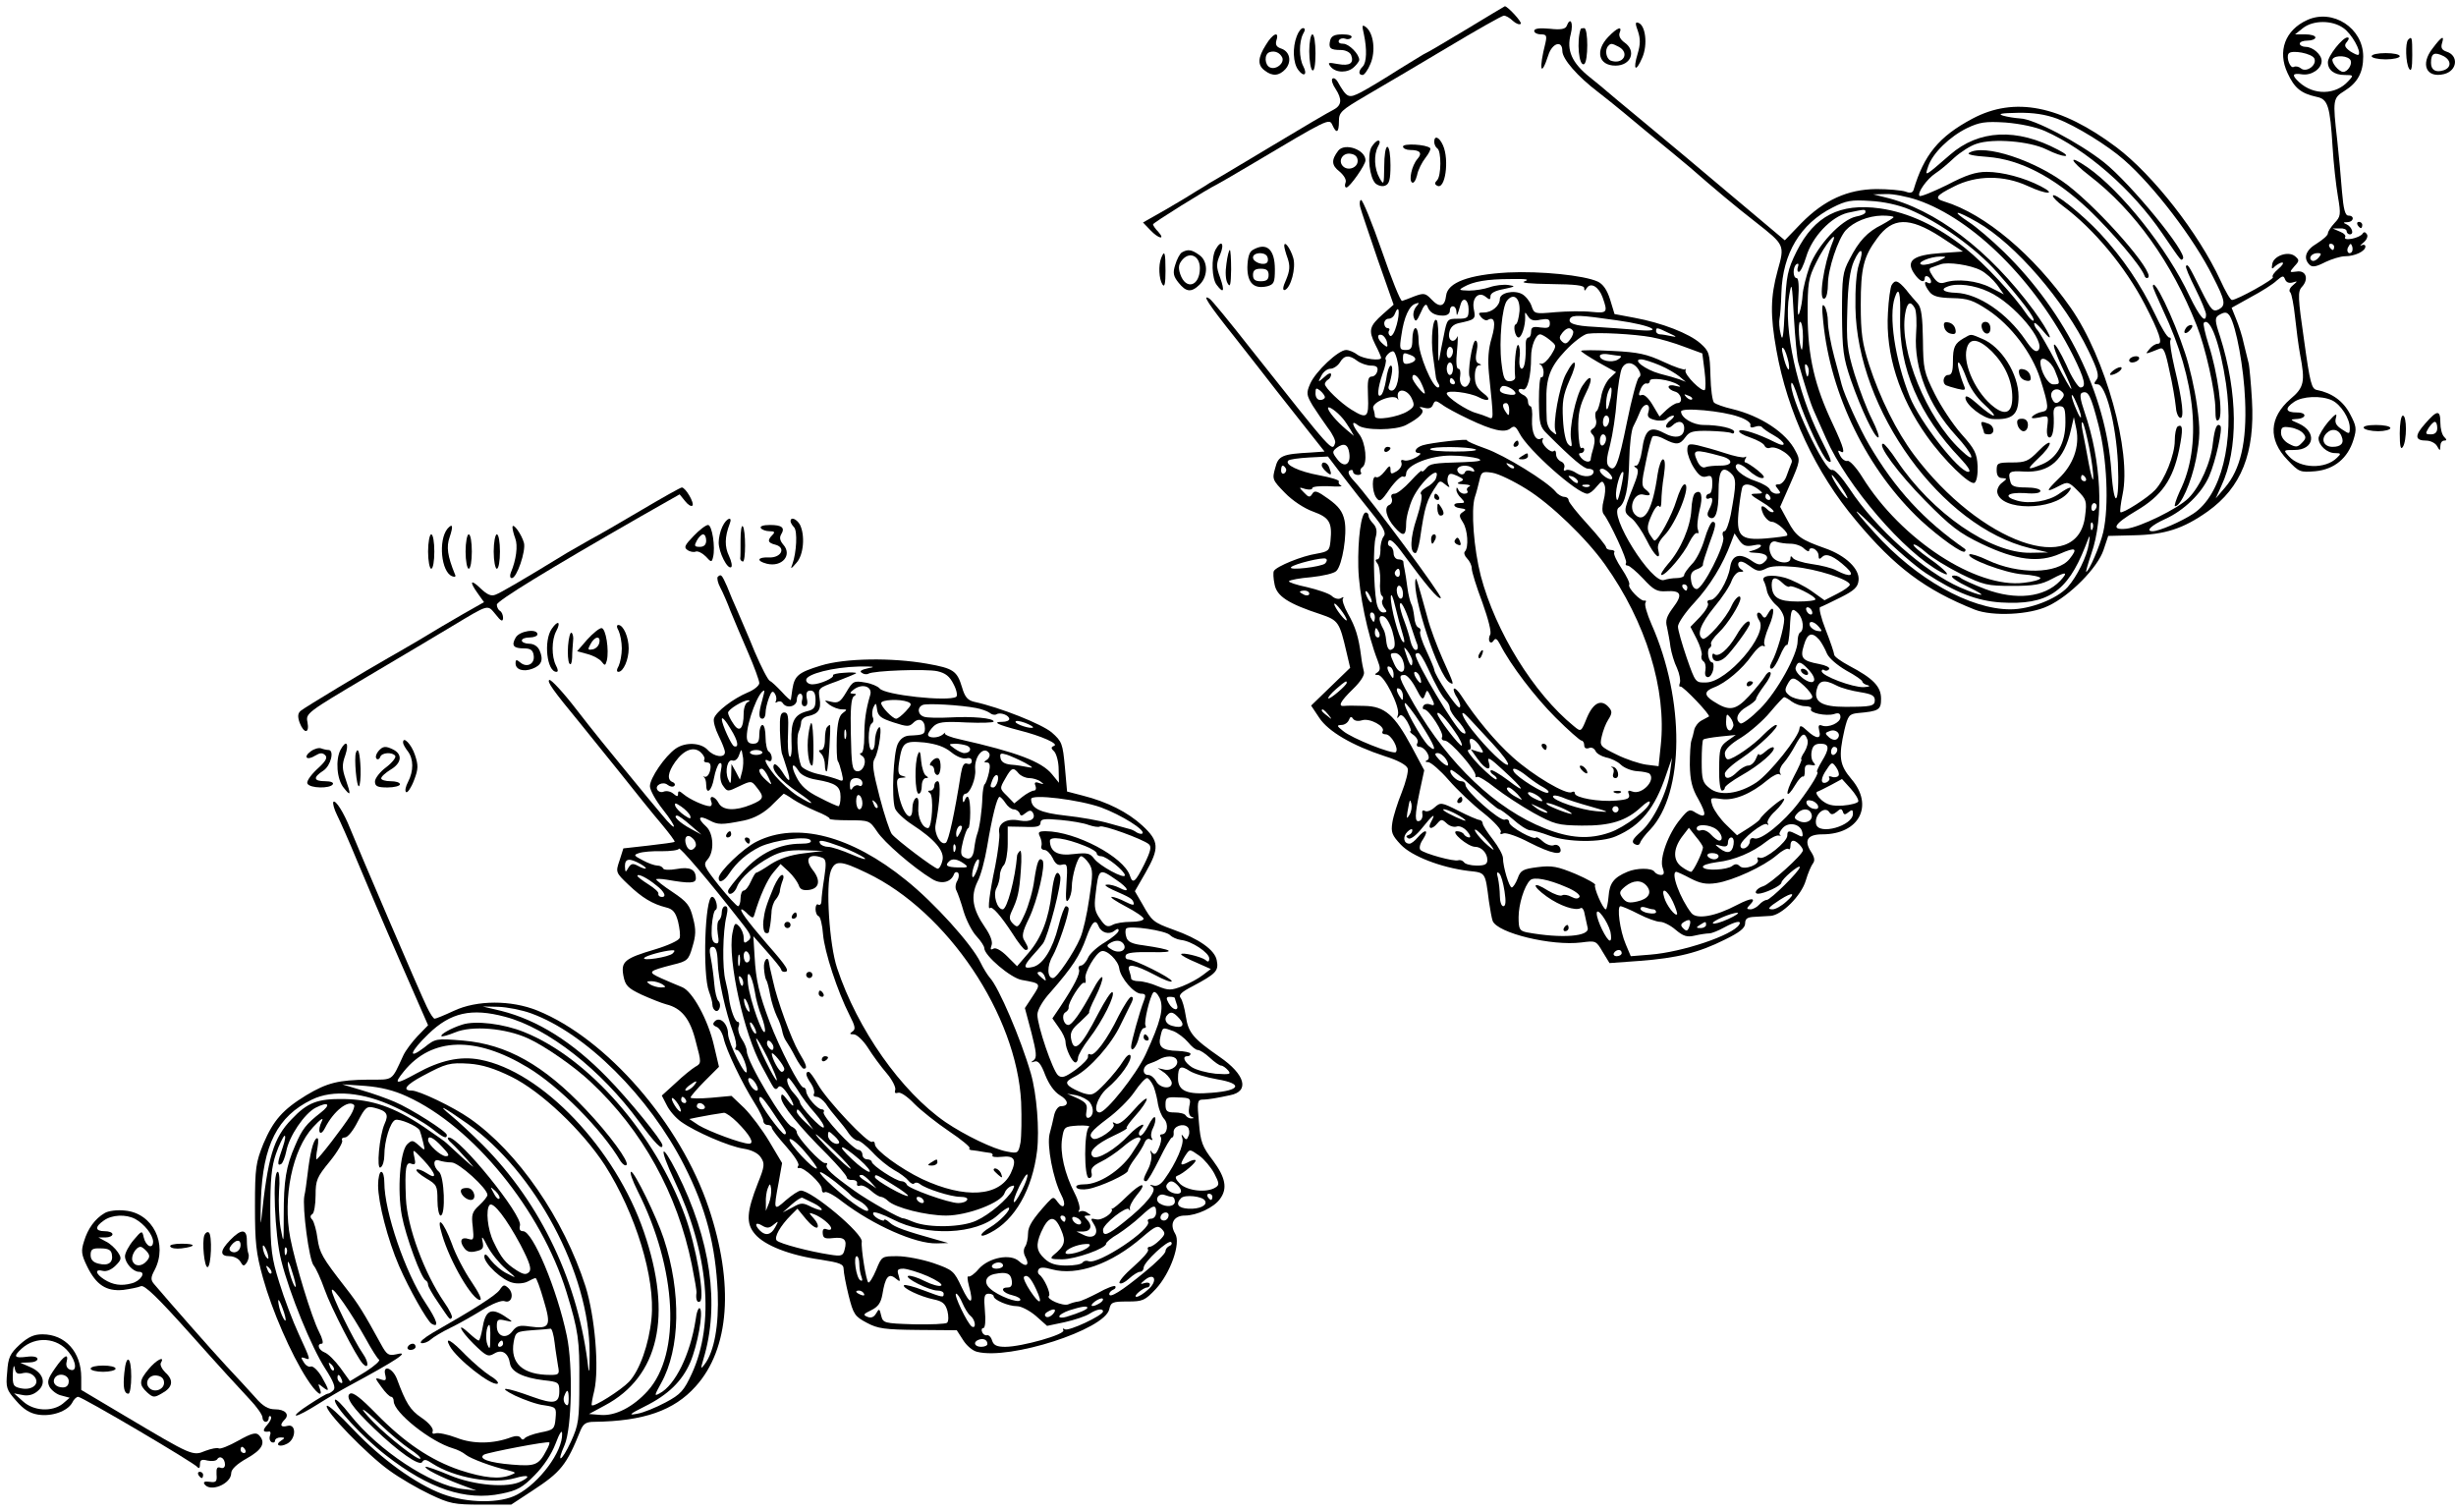
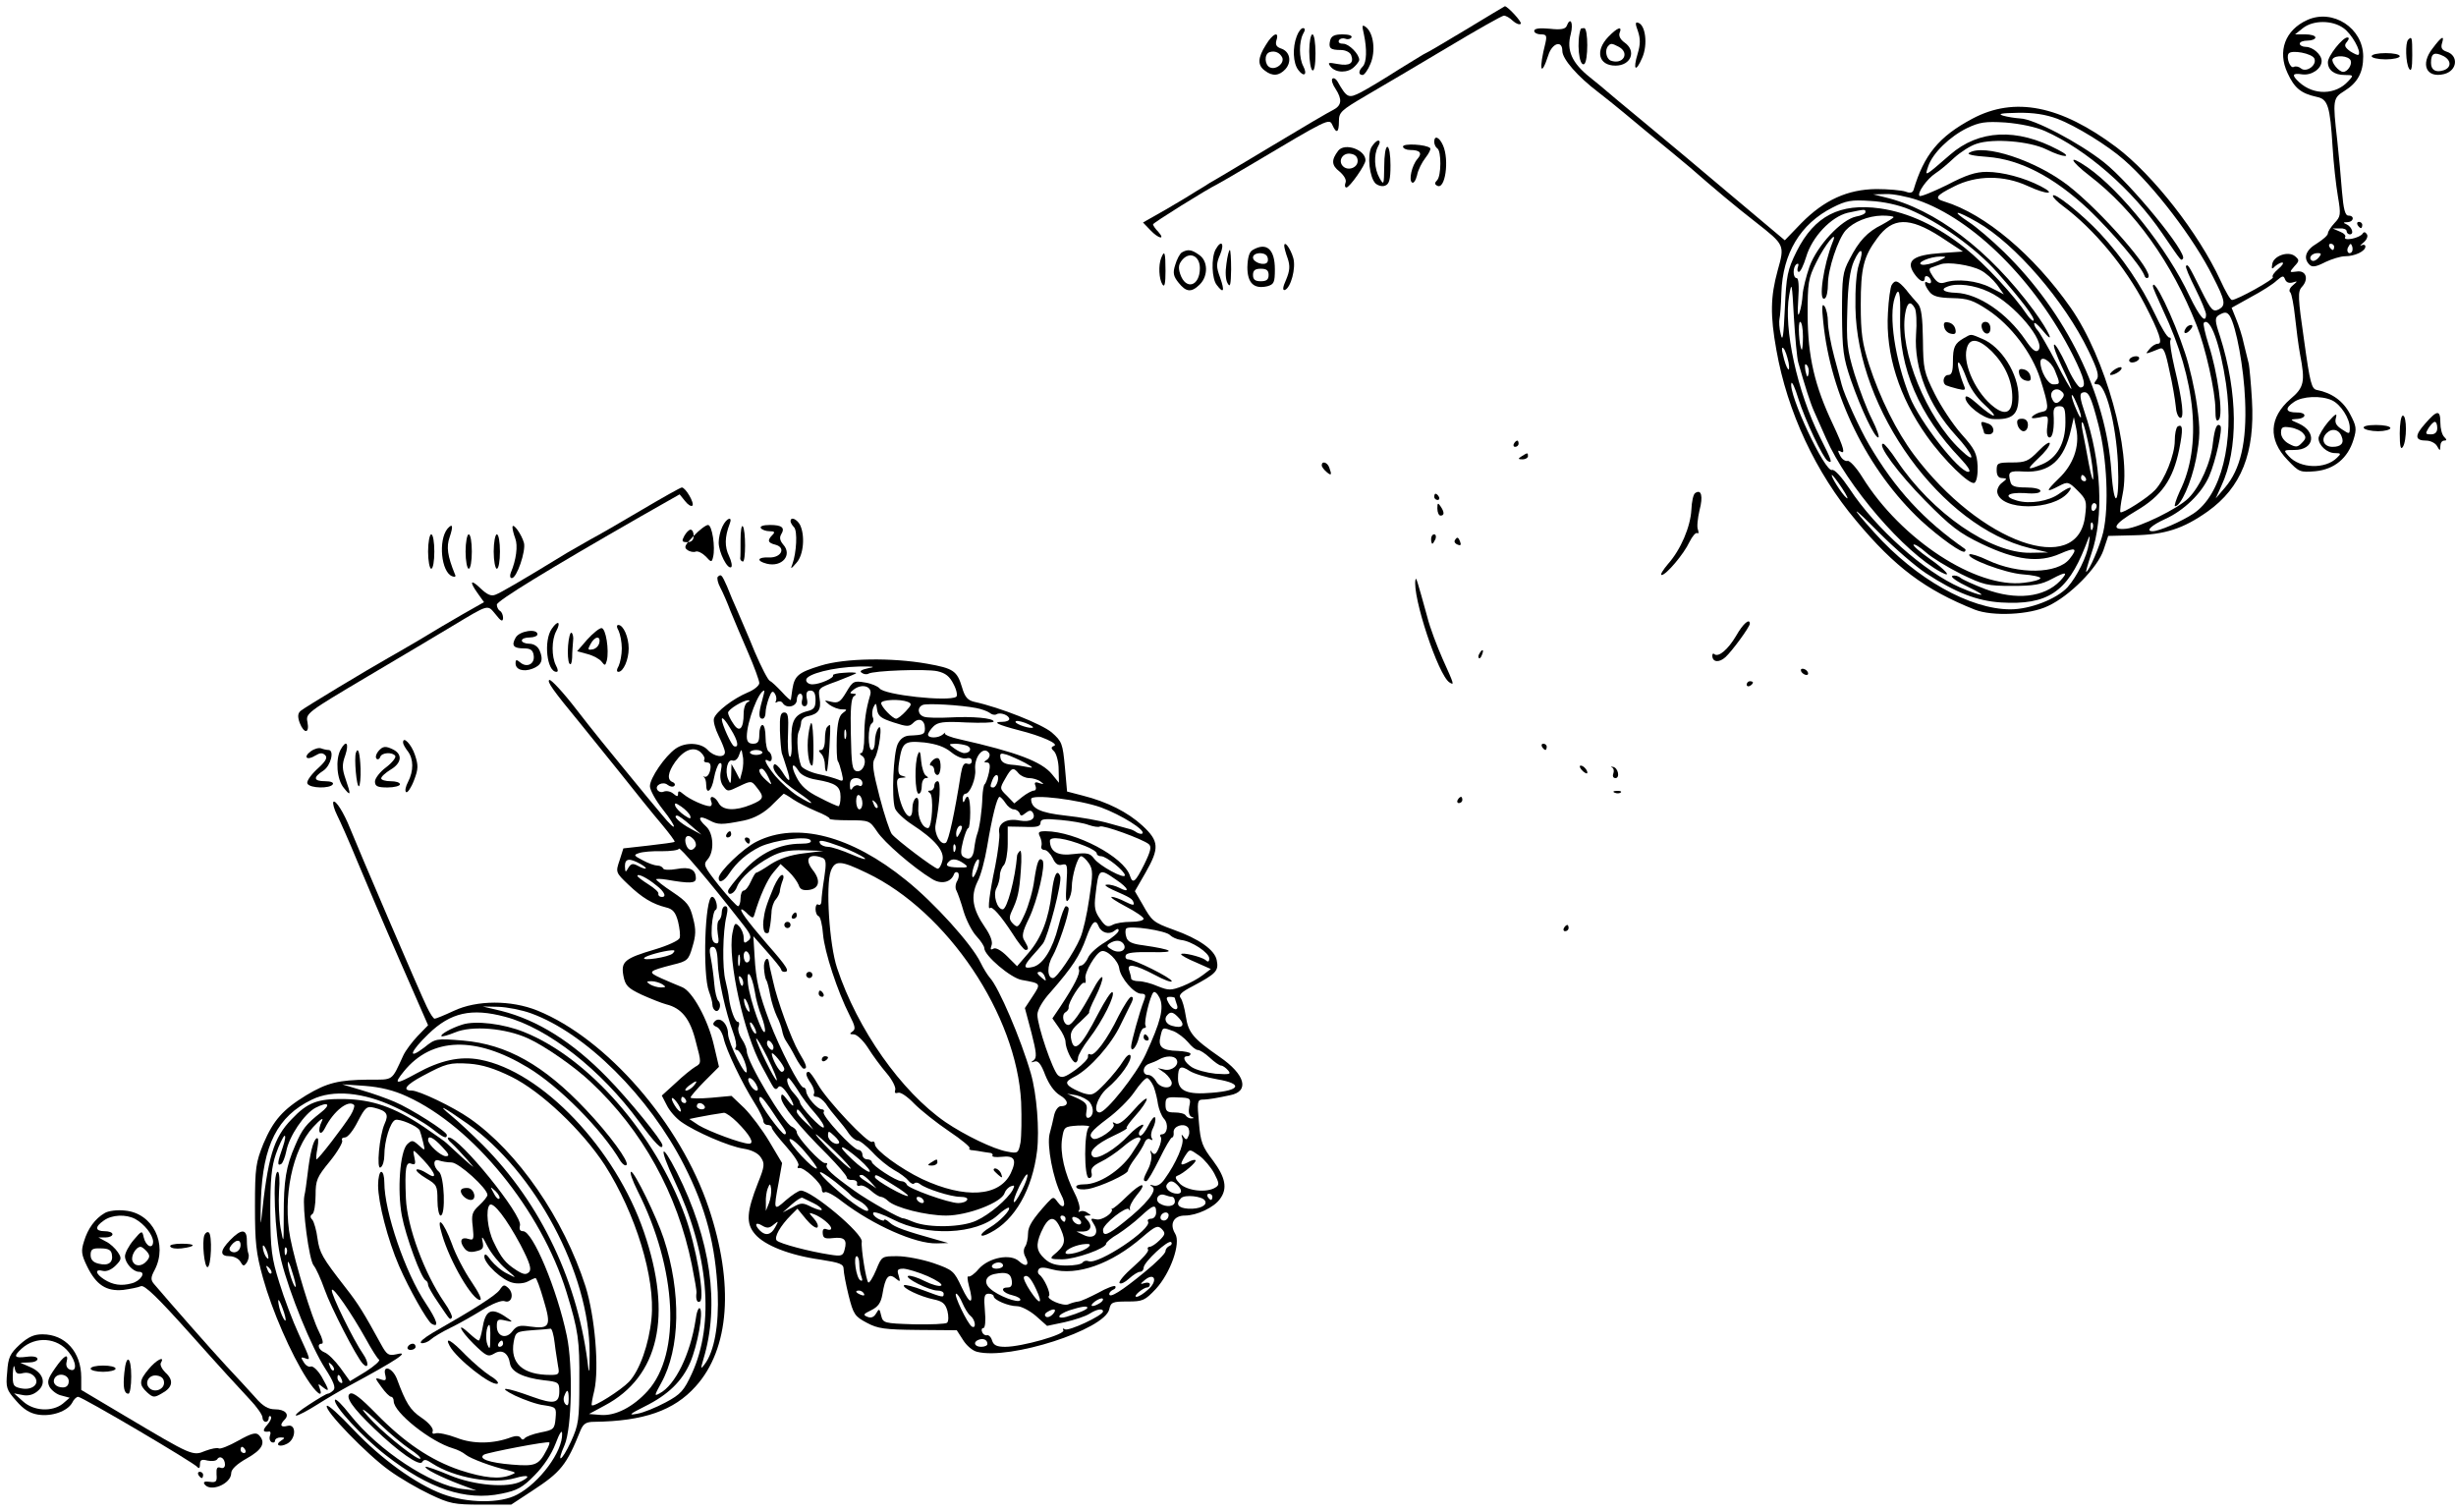
<svg xmlns="http://www.w3.org/2000/svg" version="1.0" width="786pt" height="484pt" viewBox="0 0 786 484" preserveAspectRatio="xMidYMid meet">
  <g transform="translate(0,484) scale(0.1,-0.1)" fill="#000000" stroke="none">
    <path d="M4691 4745 c-68 -41 -126 -75 -128 -75 -2 0 -40 -24 -86 -52 -45 -29 -100 -62 -121 -73 -41 -21 -45 -19 -76 35 -5 8 -12 12 -16 8 -4 -4 1 -19 10 -32 22 -34 20 -53 -6 -67 -13 -6 -103 -59 -201 -118 -97 -58 -185 -111 -195 -116 -9 -6 -28 -18 -42 -26 -14 -9 -58 -36 -98 -59 l-74 -42 23 -24 c26 -28 50 -33 26 -6 -10 10 -17 21 -17 24 0 5 172 112 205 128 6 3 53 30 105 61 252 150 254 151 264 129 13 -29 21 -25 21 12 0 29 7 35 85 81 47 27 163 96 259 153 95 57 178 104 184 104 6 0 19 -7 29 -17 10 -9 21 -13 25 -9 5 5 -42 56 -51 56 -1 0 -57 -34 -125 -75z" />
    <path d="M7384 4776 c-71 -32 -96 -100 -63 -170 22 -48 43 -65 93 -76 36 -7 43 -29 51 -160 3 -52 11 -123 17 -158 10 -59 9 -65 -11 -86 -11 -12 -21 -27 -21 -33 0 -6 -16 -20 -35 -32 -36 -21 -45 -47 -24 -68 9 -9 21 -7 50 8 21 10 50 19 64 19 31 0 65 16 65 31 0 6 -6 7 -12 4 -7 -4 -5 0 6 9 10 8 15 20 11 26 -5 8 -10 9 -14 2 -4 -6 -19 -13 -34 -16 -16 -3 -25 -1 -22 5 4 5 -4 13 -17 18 l-23 10 23 0 c12 1 22 -3 22 -9 0 -5 5 -10 10 -10 15 0 7 24 -10 32 -12 5 -12 7 3 7 20 1 23 21 3 21 -11 0 -16 20 -21 78 -3 42 -10 115 -15 162 -15 131 -14 136 23 159 42 26 60 59 60 110 0 91 -97 154 -179 117z m116 -26 c26 -18 58 -75 48 -85 -2 -3 -14 3 -27 11 -17 13 -20 19 -10 30 7 9 8 14 1 14 -15 0 -62 -59 -62 -79 0 -25 20 -41 54 -41 28 0 29 -1 11 -20 -40 -44 -110 -46 -157 -3 -25 23 -22 30 10 25 30 -4 62 18 62 43 0 20 -28 45 -51 45 -10 0 -19 5 -19 10 0 6 11 10 25 10 14 0 25 5 25 10 0 6 -15 10 -32 10 l-33 0 25 20 c33 26 94 26 130 0z m-93 -98 c8 -21 -26 -45 -43 -31 -7 6 -17 8 -23 5 -11 -7 -25 29 -17 42 8 14 77 1 83 -16z m116 -6 c5 -13 -10 -36 -24 -36 -14 0 -39 31 -34 41 9 14 52 11 58 -5z m-53 -596 c0 -5 -2 -10 -4 -10 -3 0 -8 5 -11 10 -3 6 -1 10 4 10 6 0 11 -4 11 -10z m56 -17 c-10 -10 -19 5 -10 18 6 11 8 11 12 0 2 -7 1 -15 -2 -18z m-106 -18 c-7 -8 -16 -12 -21 -9 -13 8 -1 24 18 24 13 0 13 -3 3 -15z" />
    <path d="M5014 4757 c-4 -10 -19 -13 -54 -9 -33 3 -50 1 -50 -7 0 -6 10 -11 21 -11 18 0 20 -4 15 -27 -22 -86 -15 -114 9 -40 12 39 45 50 45 14 0 -26 49 -82 115 -132 21 -16 58 -46 81 -65 45 -38 99 -82 154 -127 19 -16 46 -38 60 -50 73 -64 147 -126 209 -174 93 -73 93 -73 70 -155 -23 -84 -24 -143 -4 -254 35 -198 126 -393 255 -546 124 -149 222 -222 380 -285 56 -22 176 -17 235 12 69 32 158 122 177 179 l15 45 82 2 c100 2 158 21 236 76 108 77 152 187 142 357 -3 52 -8 104 -10 115 -3 11 -10 40 -16 65 -5 25 -17 61 -25 80 l-14 35 61 34 c34 18 72 42 83 53 19 16 22 17 27 4 4 -10 13 -13 24 -10 17 5 17 5 1 -9 -10 -8 -14 -18 -8 -23 4 -5 11 -40 15 -79 4 -38 11 -92 16 -119 17 -88 13 -106 -31 -143 -68 -59 -72 -130 -9 -195 37 -39 40 -40 89 -36 61 6 104 42 122 101 11 35 9 44 -11 82 -22 42 -59 68 -106 77 -17 3 -22 21 -41 158 -20 138 -21 157 -7 172 23 25 13 54 -17 49 -24 -3 -24 -3 -7 17 16 17 16 20 2 32 -22 18 -69 1 -73 -25 -3 -16 -1 -18 9 -7 7 6 18 12 23 12 6 -1 0 -10 -13 -21 -13 -11 -21 -22 -17 -26 6 -6 -115 -73 -131 -73 -5 0 -21 28 -37 63 -70 151 -215 337 -333 426 -179 134 -326 163 -461 91 -107 -57 -155 -116 -188 -228 -3 -9 -11 -11 -26 -5 -13 4 -54 8 -93 8 -92 -1 -167 -35 -240 -109 l-53 -55 -169 142 c-92 78 -220 185 -283 237 -63 52 -117 97 -120 100 -3 3 -26 22 -51 42 -59 47 -76 87 -62 139 9 36 -1 57 -13 26z m1570 -297 c58 -22 161 -85 214 -132 95 -83 224 -252 284 -373 40 -78 42 -92 19 -105 -19 -9 -24 -4 -57 62 -40 80 -42 83 -48 77 -3 -3 11 -35 30 -73 19 -38 34 -75 34 -82 0 -32 -20 -9 -53 59 -71 152 -219 337 -327 412 -64 44 -57 22 8 -28 144 -111 263 -278 342 -478 28 -70 60 -212 60 -269 0 -32 3 -41 11 -33 15 15 -4 153 -33 241 -11 35 -18 66 -15 69 20 20 52 -67 71 -195 27 -187 -15 -357 -105 -416 -38 -25 -109 -56 -130 -56 -24 0 -4 19 40 39 60 27 117 82 141 137 21 48 44 153 36 161 -11 11 -18 -6 -24 -54 -6 -62 -41 -140 -78 -177 -34 -34 -155 -93 -199 -98 -51 -5 -40 15 31 57 82 48 118 100 138 196 13 65 12 84 -5 74 -5 -4 -9 -24 -9 -45 0 -45 -32 -125 -63 -158 -23 -25 -105 -77 -111 -71 -2 2 1 28 7 57 29 137 -55 438 -166 597 -119 170 -274 300 -404 340 -34 10 -28 19 30 48 72 37 160 37 236 2 60 -28 96 -29 42 -1 -52 27 -122 46 -173 46 -35 0 -66 -10 -127 -42 -45 -22 -84 -38 -88 -35 -8 9 23 54 52 73 13 8 40 31 59 49 20 18 52 39 72 45 53 18 170 8 223 -18 56 -28 90 -28 37 -1 -132 70 -253 64 -345 -16 -82 -71 -82 -72 -70 -37 14 42 69 95 124 122 40 19 58 22 123 18 48 -4 96 -14 126 -27 133 -59 279 -186 376 -328 65 -95 59 -87 66 -81 16 17 -167 241 -253 309 -80 63 -224 139 -268 140 -16 1 -41 5 -55 9 -18 6 -4 8 47 9 50 1 89 -5 127 -19z m-448 -260 c179 -61 378 -259 498 -497 38 -76 44 -103 24 -103 -7 0 -28 32 -45 72 -18 39 -36 69 -39 65 -4 -3 8 -35 25 -71 48 -100 36 -92 -18 13 -27 51 -54 98 -60 104 -6 6 -11 16 -11 22 0 5 11 -3 25 -20 45 -56 25 -9 -26 61 -143 194 -316 325 -478 363 l-36 9 41 1 c22 1 67 -8 100 -19z m-26 -30 c97 -41 213 -124 282 -202 79 -90 122 -147 116 -154 -3 -2 -12 6 -21 19 -39 59 -134 162 -198 213 -89 71 -181 114 -272 127 -129 18 -210 -24 -267 -137 -30 -61 -33 -77 -38 -184 -4 -88 -7 -108 -13 -82 -5 19 -6 42 -4 50 2 8 5 45 6 83 4 126 61 221 164 273 43 22 60 25 120 21 42 -2 92 -13 125 -27z m-140 -9 c0 -5 -13 -11 -30 -14 -47 -10 -124 -92 -149 -160 -11 -32 -21 -72 -22 -90 -1 -18 -5 -43 -10 -57 -5 -17 -7 -3 -4 43 3 41 1 67 -5 67 -13 0 -13 37 0 45 6 3 7 -1 4 -9 -3 -9 -2 -16 3 -16 5 0 15 21 23 47 19 65 80 129 133 142 57 12 57 12 57 2z m358 -32 c121 -69 279 -252 356 -412 30 -62 35 -81 25 -93 -9 -11 -8 -14 4 -14 26 0 59 -128 65 -251 6 -135 -12 -157 -21 -26 -17 245 -144 505 -343 700 -38 37 -89 81 -114 97 -59 39 -40 38 28 -1z m-268 16 c0 -2 -17 -13 -37 -24 -47 -23 -74 -52 -104 -111 -22 -41 -24 -57 -24 -175 1 -116 4 -139 28 -210 34 -97 76 -185 88 -185 5 0 -4 26 -20 58 -16 31 -41 97 -56 145 -24 79 -26 101 -23 205 2 83 9 128 21 156 22 49 34 41 16 -11 -8 -23 -12 -77 -11 -137 5 -329 276 -702 558 -770 l59 -14 -57 -1 c-128 -2 -315 127 -428 296 -19 29 -39 53 -43 53 -22 0 48 -95 134 -182 82 -83 109 -104 182 -139 109 -52 182 -61 250 -31 50 22 58 18 30 -17 -39 -48 -163 -50 -261 -4 -29 14 -56 22 -59 19 -13 -12 114 -60 170 -64 31 -2 57 -8 57 -12 0 -5 -24 -12 -53 -15 -152 -19 -393 138 -517 338 -19 31 -41 54 -47 52 -7 -2 -18 5 -24 17 -8 15 -8 18 0 14 18 -12 13 9 -23 86 -59 124 -80 217 -81 348 0 106 2 119 28 171 27 56 71 109 52 64 -29 -72 -47 -193 -25 -180 6 3 10 24 10 46 0 47 32 144 57 172 25 27 71 46 116 47 20 0 37 -2 37 -5z m149 -62 l73 -48 -71 -5 c-88 -6 -112 -24 -86 -64 18 -27 35 -34 35 -15 0 5 5 7 10 4 6 -3 10 -11 10 -16 0 -6 -4 -7 -10 -4 -14 9 -12 -7 5 -29 11 -14 28 -19 73 -20 50 -1 67 -7 114 -38 74 -49 141 -138 167 -219 29 -92 29 -103 6 -107 -11 -2 -24 -8 -30 -14 -7 -7 0 -8 21 -4 30 7 30 6 26 -29 -3 -21 0 -35 7 -35 11 0 16 31 13 78 0 16 5 22 19 22 16 0 19 -7 19 -52 0 -66 -27 -114 -75 -134 -49 -20 -51 -18 -11 20 20 18 36 39 36 47 0 7 -16 -3 -36 -24 -32 -33 -42 -37 -85 -37 -46 0 -49 -2 -49 -25 0 -17 6 -25 18 -25 16 -1 16 -2 -1 -15 -10 -7 -17 -22 -15 -31 11 -59 178 -59 227 0 18 22 5 20 -29 -4 -33 -24 -94 -34 -135 -22 -46 13 -31 27 25 24 32 -3 50 0 50 7 0 6 -19 11 -46 11 -35 0 -47 4 -50 18 -9 32 -4 36 42 33 84 -5 130 37 152 135 l9 39 8 -38 c11 -56 -10 -115 -57 -159 -42 -41 -42 -46 2 -23 27 14 30 14 59 -15 28 -28 30 -34 24 -81 -23 -198 -336 -87 -548 196 -56 75 -108 180 -143 287 -22 69 -27 101 -27 193 0 117 9 154 53 213 49 67 102 68 201 5z m-8 -79 c-19 -8 -42 -13 -50 -11 -22 5 25 26 59 26 22 0 21 -1 -9 -15z m138 -29 c16 -8 39 -29 52 -46 l22 -31 -43 22 c-43 22 -106 29 -146 16 -16 -5 -25 0 -38 19 -13 20 -14 26 -4 29 7 3 20 7 28 10 23 9 97 -2 129 -19z m-584 -295 c21 -74 38 -128 50 -155 7 -16 25 -56 39 -88 67 -152 250 -365 368 -428 39 -21 14 8 -38 44 -31 22 -53 41 -50 44 3 3 21 -8 40 -25 19 -17 70 -48 112 -69 72 -35 84 -38 163 -38 70 0 94 4 129 23 45 24 52 22 25 -7 -51 -53 -141 -63 -240 -26 -36 14 -72 30 -79 36 -7 6 -19 9 -26 6 -7 -3 16 -19 52 -36 67 -32 48 -33 -27 -1 -114 50 -270 188 -354 316 -25 37 -48 63 -56 60 -22 -9 -141 245 -130 278 2 6 12 -16 22 -49 22 -70 79 -190 94 -200 17 -10 14 0 -24 75 -73 145 -118 350 -99 455 8 46 9 40 15 -70 4 -66 10 -131 14 -145z m610 226 c81 -37 184 -161 158 -187 -8 -8 -20 2 -41 33 -59 86 -150 148 -222 151 -39 1 -52 11 -27 20 29 12 86 5 132 -17z m771 -77 c21 -35 45 -167 49 -269 6 -135 -15 -222 -64 -280 l-30 -35 18 40 c55 117 53 298 -4 478 -17 50 -17 60 -5 68 20 12 27 11 36 -2z m-1366 -66 c0 -25 -2 -44 -4 -42 -8 10 -13 89 -5 89 5 0 9 -21 9 -47z m-46 -83 c7 -41 -8 -21 -18 25 -5 19 -4 26 2 20 5 -5 12 -26 16 -45z m852 -25 c18 -44 18 -45 -5 -45 -17 0 -41 42 -41 71 0 24 33 5 46 -26z m-788 -11 c-3 -14 -5 -12 -10 9 -3 19 -2 25 4 19 6 -6 8 -18 6 -28z m811 -80 c-15 -19 -25 -18 -33 3 -8 21 14 36 31 21 10 -8 10 -14 2 -24z m117 -85 c27 -105 34 -258 15 -342 -10 -43 -46 -127 -55 -127 -1 0 6 26 17 58 41 117 32 297 -22 454 -14 41 -16 58 -8 61 20 8 28 -7 53 -104z m-56 27 c-1 -6 -7 4 -15 23 -8 18 -15 38 -15 45 1 6 7 -4 15 -23 8 -18 15 -38 15 -45z m803 53 c28 -13 57 -58 57 -88 0 -21 -1 -21 -25 -5 -19 12 -24 22 -19 38 4 15 -2 12 -25 -14 -16 -19 -30 -43 -31 -52 0 -23 27 -48 53 -48 19 0 20 -2 6 -15 -37 -37 -118 -35 -154 5 -18 20 -18 20 18 20 64 0 73 58 13 85 -26 11 -28 13 -9 14 35 1 38 21 4 21 -37 0 -40 13 -9 34 26 18 86 21 121 5z m-777 -151 c8 -40 14 -84 13 -98 0 -14 -7 7 -14 45 -7 39 -16 86 -20 105 -4 19 -4 32 0 28 4 -4 13 -40 21 -80z m685 45 c10 -11 9 -17 -4 -30 -14 -15 -20 -15 -42 -3 -15 8 -25 22 -25 35 0 18 5 21 30 17 16 -2 35 -11 41 -19z m123 -10 c9 -21 -2 -33 -29 -33 -28 0 -39 24 -19 44 17 17 40 12 48 -11z m-1599 -165 c16 -24 22 -38 14 -31 -15 12 -53 73 -46 73 2 0 17 -19 32 -42z m780 32 c3 -5 1 -10 -4 -10 -6 0 -11 5 -11 10 0 6 2 10 4 10 3 0 8 -4 11 -10z m35 -89 c0 -6 -4 -12 -8 -15 -5 -3 -9 1 -9 9 0 8 4 15 9 15 4 0 8 -4 8 -9z m-547 -215 c96 -63 164 -89 241 -94 148 -9 212 33 269 178 16 42 17 43 12 10 -6 -41 -38 -105 -68 -139 -35 -38 -120 -71 -183 -71 -129 0 -302 97 -435 245 -82 91 -75 91 16 -1 50 -50 116 -107 148 -128z m534 142 c-3 -8 -6 -5 -6 6 -1 11 2 17 5 13 3 -3 4 -12 1 -19z" />
    <path d="M6302 4351 c-9 -5 13 -10 58 -13 105 -8 213 -64 325 -169 77 -74 166 -179 178 -211 2 -7 8 -10 12 -6 19 18 -148 210 -257 295 -104 80 -269 134 -316 104z" />
    <path d="M6570 4213 c0 -5 15 -20 33 -33 98 -73 198 -193 261 -314 46 -89 59 -126 42 -126 -8 0 -20 -8 -27 -17 -15 -18 -16 -18 32 1 13 6 19 -8 32 -71 10 -43 18 -93 20 -112 1 -19 7 -36 14 -38 14 -5 8 54 -18 161 -10 43 -16 82 -13 87 3 5 1 9 -4 9 -6 0 -26 33 -45 74 -46 96 -103 180 -176 259 -59 63 -151 136 -151 120z" />
    <path d="M6890 3923 c0 -3 15 -38 33 -77 105 -222 125 -434 53 -578 -12 -27 -19 -48 -15 -48 18 0 52 76 67 151 13 70 14 94 3 172 -7 51 -24 126 -38 167 -37 113 -103 249 -103 213z" />
    <path d="M6995 3789 c-11 -17 1 -21 15 -4 8 9 8 15 2 15 -6 0 -14 -5 -17 -11z" />
    <path d="M6815 3690 c-3 -5 1 -10 9 -10 8 0 18 5 21 10 3 6 -1 10 -9 10 -8 0 -18 -4 -21 -10z" />
    <path d="M6764 3655 c-10 -8 -14 -14 -9 -15 15 0 40 18 34 24 -3 3 -14 -1 -25 -9z" />
    <path d="M5835 3810 c23 -234 141 -475 313 -636 60 -55 133 -107 140 -99 3 3 3 6 1 8 -132 92 -223 190 -308 335 -30 51 -79 159 -87 191 -2 9 -13 49 -24 90 -11 41 -20 91 -20 110 0 20 -5 43 -11 51 -8 11 -9 -3 -4 -50z" />
    <path d="M6054 3928 c-4 -6 -10 -47 -12 -89 -8 -132 36 -270 124 -394 55 -78 139 -159 153 -150 7 4 11 27 10 53 -2 41 -9 55 -51 102 -27 30 -66 89 -86 129 -35 70 -37 81 -38 173 -1 72 -5 103 -16 116 -8 9 -26 29 -38 45 -26 30 -35 33 -46 15z m27 -105 c-4 -160 61 -312 193 -450 26 -28 35 -43 25 -43 -30 0 -156 162 -187 240 -48 121 -68 259 -48 318 13 39 19 16 17 -65z m47 31 c5 -9 7 -47 4 -84 -7 -108 39 -226 127 -323 58 -63 69 -98 15 -46 -109 103 -196 317 -177 434 6 38 17 44 31 19z" />
    <path d="M6222 3794 c2 -11 11 -20 22 -22 13 -3 17 1 14 14 -2 11 -11 20 -22 22 -13 3 -17 -1 -14 -14z" />
    <path d="M6342 3793 c5 -25 28 -28 28 -4 0 12 -6 21 -16 21 -9 0 -14 -7 -12 -17z" />
    <path d="M6285 3758 c-29 -17 -35 -28 -35 -75 0 -32 -4 -43 -15 -43 -15 0 -21 -25 -7 -33 4 -2 20 -7 36 -11 25 -6 28 -5 21 11 -15 38 -23 73 -17 73 4 0 15 -22 25 -49 10 -30 32 -62 57 -85 22 -20 36 -36 30 -36 -5 0 -28 16 -50 36 -27 24 -40 31 -40 21 0 -22 57 -67 88 -68 63 -3 82 14 82 72 0 72 -55 160 -117 185 -38 16 -33 16 -58 2z m90 -43 c42 -43 65 -94 65 -147 0 -48 -21 -59 -58 -31 -56 42 -101 136 -88 187 9 37 38 33 81 -9z" />
    <path d="M6462 3644 c2 -11 11 -20 22 -22 13 -3 17 1 14 14 -2 11 -11 20 -22 22 -13 3 -17 -1 -14 -14z" />
    <path d="M6457 3480 c3 -11 12 -20 19 -20 8 0 14 9 14 20 0 13 -7 20 -19 20 -14 0 -18 -5 -14 -20z" />
    <path d="M6344 3474 c3 -9 6 -18 6 -20 0 -2 7 -4 15 -4 20 0 19 26 -1 34 -24 9 -27 8 -20 -10z" />
    <path d="M5242 4740 c8 -24 8 -42 -1 -72 -16 -53 -6 -61 15 -12 18 42 10 104 -13 111 -10 4 -10 -3 -1 -27z" />
    <path d="M4365 4730 c10 -47 9 -90 -4 -103 -14 -14 -14 -27 0 -27 5 0 17 16 25 36 17 40 10 96 -13 116 -14 11 -15 8 -8 -22z" />
    <path d="M4150 4724 c-14 -36 -12 -86 5 -108 18 -24 30 -15 16 12 -14 26 -14 77 -1 103 8 13 7 19 0 19 -6 0 -15 -12 -20 -26z" />
    <path d="M5059 4748 c-14 -39 -6 -123 11 -113 13 8 13 115 0 115 -5 0 -10 -1 -11 -2z" />
    <path d="M5147 4722 c-43 -45 -31 -92 23 -92 50 0 68 47 29 74 -13 9 -19 21 -16 30 10 24 -6 19 -36 -12z m34 -32 c36 -20 13 -58 -26 -44 -15 6 -20 35 -8 47 8 9 11 9 34 -3z" />
    <path d="M4051 4696 c-26 -41 -27 -65 -3 -82 24 -19 46 -17 66 5 21 24 14 57 -15 66 -14 5 -18 12 -14 26 10 31 -12 22 -34 -15z m53 -41 c6 -18 -20 -39 -39 -31 -18 7 -20 43 -2 49 17 6 34 -2 41 -18z" />
    <path d="M4190 4676 c0 -30 5 -58 10 -61 6 -4 10 17 10 54 0 34 -4 61 -10 61 -5 0 -10 -24 -10 -54z" />
    <path d="M4257 4711 c-6 -25 0 -31 34 -31 15 0 29 -7 33 -16 10 -26 -4 -36 -42 -29 -32 6 -34 5 -23 -9 17 -20 55 -20 75 0 9 8 16 19 16 22 0 19 -33 52 -51 52 -12 0 -17 4 -14 11 4 6 13 8 21 5 7 -3 16 -1 19 4 4 6 -9 10 -28 10 -26 0 -36 -5 -40 -19z" />
    <path d="M7707 4713 c-10 -10 -8 -76 3 -93 7 -11 10 2 10 43 0 58 -1 62 -13 50z" />
    <path d="M7785 4685 c-40 -51 -20 -96 37 -82 43 11 47 60 7 72 -14 5 -18 12 -14 26 9 28 -1 23 -30 -16z m36 -25 c25 -14 24 -37 -1 -45 -25 -8 -40 1 -40 24 0 31 11 36 41 21z" />
    <path d="M7590 4660 c0 -5 20 -10 45 -10 25 0 45 5 45 10 0 6 -20 10 -45 10 -25 0 -45 -4 -45 -10z" />
    <path d="M4590 4386 c0 -8 5 -18 10 -21 13 -8 13 -88 -1 -102 -8 -8 -8 -13 0 -17 26 -16 40 82 19 129 -12 27 -28 33 -28 11z" />
    <path d="M4389 4369 c-14 -27 -6 -97 13 -116 8 -7 22 -11 31 -7 13 5 17 19 17 65 0 33 -4 59 -10 59 -6 0 -10 -28 -10 -62 -1 -60 -1 -62 -15 -38 -17 30 -19 74 -5 101 7 12 7 19 1 19 -6 0 -15 -10 -22 -21z" />
    <path d="M4490 4371 c0 -6 11 -11 23 -11 32 0 40 -10 23 -29 -18 -21 -28 -68 -17 -75 5 -4 12 7 16 23 3 17 16 42 27 56 11 14 18 28 15 31 -12 12 -87 16 -87 5z" />
    <path d="M4283 4358 c-23 -30 -22 -47 4 -67 15 -13 23 -27 19 -36 -3 -8 -2 -15 3 -15 10 0 61 72 61 87 0 34 -66 57 -87 31z m62 -33 c0 -22 -31 -33 -47 -17 -17 17 -1 44 24 40 15 -2 23 -10 23 -23z" />
-     <path d="M4353 4178 c3 -13 29 -88 56 -168 l51 -145 -34 -30 c-44 -39 -47 -52 -25 -97 11 -21 19 -40 19 -43 0 -11 -57 -4 -76 10 -10 8 -27 15 -36 15 -25 0 -98 -69 -115 -108 -13 -30 -12 -36 8 -70 13 -20 35 -53 49 -72 15 -19 25 -41 23 -47 -10 -29 -1 -39 -272 303 -65 83 -124 155 -130 158 -26 17 -5 -16 82 -125 50 -64 110 -140 132 -169 22 -28 66 -84 97 -123 l57 -72 -42 -3 c-94 -5 -106 -10 -116 -50 -10 -35 -9 -38 31 -79 24 -25 62 -50 90 -60 52 -19 62 -34 56 -94 -3 -31 -6 -34 -45 -41 -46 -7 -127 -40 -136 -55 -3 -4 -2 -24 2 -43 7 -38 44 -62 148 -96 56 -19 60 -25 82 -120 l12 -51 -62 -60 -63 -61 26 -39 c29 -44 106 -89 210 -123 42 -13 69 -28 73 -39 3 -9 -6 -44 -19 -77 -13 -32 -27 -76 -30 -96 -5 -32 -1 -41 27 -71 35 -37 128 -73 216 -84 56 -6 54 -3 66 -97 4 -27 9 -55 12 -63 15 -39 189 -81 284 -69 46 6 47 6 68 -30 l22 -36 96 7 c120 9 189 26 273 68 47 23 65 37 65 52 0 15 7 20 30 21 17 1 39 2 51 3 36 2 99 65 113 113 7 24 18 49 23 55 7 9 5 20 -6 37 -24 37 -11 56 36 56 118 0 166 92 93 177 -38 45 -42 70 -22 158 11 45 15 50 42 53 68 6 75 10 75 46 0 39 -25 65 -103 106 -26 14 -47 29 -47 35 0 5 -12 41 -27 79 -15 38 -23 71 -18 73 6 2 35 16 65 31 44 22 56 33 58 55 4 36 -41 79 -106 102 -79 28 -94 38 -120 87 l-25 46 33 75 c31 71 32 75 16 104 -29 58 -111 112 -202 134 -27 6 -53 16 -58 20 -6 5 -11 44 -12 86 -2 72 -4 79 -32 104 -36 32 -124 66 -211 82 l-64 12 -14 46 c-10 32 -23 50 -40 58 -44 20 -182 34 -287 29 -126 -7 -193 -32 -198 -74 -4 -36 -21 -40 -47 -12 -19 20 -24 21 -54 10 -17 -7 -36 -14 -40 -15 -5 -1 -34 71 -65 161 -31 89 -61 162 -66 162 -4 0 -6 -10 -3 -22z m527 -238 c-16 -5 13 -8 83 -9 78 -1 107 -4 107 -13 0 -10 2 -10 8 0 13 20 39 4 51 -30 17 -48 15 -51 -36 -46 -27 3 -78 2 -115 -1 -67 -6 -68 -6 -77 21 -5 14 -19 31 -30 37 -26 14 -71 4 -71 -16 0 -21 -25 -43 -51 -43 -18 0 -19 -2 -9 -15 7 -8 16 -12 21 -9 22 13 27 -9 13 -57 -11 -36 -13 -70 -9 -113 16 -156 16 -149 -3 -141 -9 4 -26 10 -37 13 -31 8 -95 51 -95 63 0 12 73 3 102 -12 32 -17 43 -8 16 12 -21 16 -28 29 -28 55 0 20 5 34 13 35 9 0 9 2 -1 6 -9 3 -11 16 -6 39 4 20 2 34 -4 34 -10 0 -27 -104 -18 -118 2 -4 1 -14 -4 -21 -12 -21 -32 -2 -27 25 2 13 0 24 -6 24 -6 0 -8 22 -4 58 3 31 3 51 1 45 -10 -24 -31 -14 -26 12 3 17 13 27 31 31 52 11 54 13 48 43 -8 37 15 60 38 41 12 -10 15 -10 15 2 0 10 15 18 43 23 37 8 39 9 14 13 -16 2 -42 -1 -59 -7 -17 -6 -47 -11 -67 -11 -32 1 -34 2 -16 12 30 17 73 25 150 25 49 1 62 -1 45 -7z m-17 -95 c-2 -22 -7 -41 -12 -43 -10 -3 -2 -42 9 -42 10 0 22 39 21 65 -1 18 -1 18 9 3 8 -13 19 -16 40 -11 24 4 30 2 30 -12 0 -14 -6 -16 -30 -13 -24 4 -30 1 -30 -14 0 -10 -4 -18 -8 -18 -5 0 -9 -8 -9 -17 1 -54 -4 -83 -13 -83 -6 0 -9 15 -7 35 3 20 0 38 -4 41 -8 4 -14 -68 -10 -103 1 -7 -7 -13 -18 -13 -16 0 -20 10 -26 60 -8 68 2 179 18 198 21 26 42 9 40 -33z m-163 5 c0 -27 -3 -30 -34 -30 -34 0 -35 -1 -45 -52 -6 -29 -13 -64 -15 -78 -2 -14 -4 7 -3 47 1 39 -1 75 -5 78 -12 13 -20 -58 -12 -114 4 -31 8 -60 9 -66 0 -5 4 -16 8 -22 5 -7 4 -13 -1 -13 -18 0 -62 106 -62 148 0 23 -4 42 -10 42 -5 0 -10 -16 -10 -35 0 -29 -4 -35 -21 -35 -20 0 -21 4 -14 48 8 57 25 94 45 100 13 5 13 3 1 -11 -7 -10 -10 -24 -6 -34 5 -15 9 -12 22 17 10 24 17 30 21 20 7 -20 23 -30 50 -30 13 0 22 6 22 15 0 21 20 19 21 -2 1 -18 2 -16 14 25 8 24 25 12 25 -18z m-230 -49 c-6 -23 -15 -39 -21 -36 -5 4 -7 11 -4 16 4 5 1 9 -4 9 -6 0 -11 7 -11 15 0 8 6 15 14 15 8 0 17 7 20 16 13 33 17 5 6 -35z m704 14 c116 -16 160 -41 56 -30 -36 3 -92 7 -126 9 -64 3 -88 11 -79 27 8 12 31 11 149 -6z m-140 -34 c3 -4 -1 -17 -9 -27 -11 -15 -16 -16 -26 -7 -10 10 -9 15 1 28 14 17 26 19 34 6z m307 -7 c25 -11 27 -14 9 -10 -14 3 -31 6 -37 6 -7 0 -13 5 -13 10 0 13 2 13 41 -6z m-56 -13 c28 -5 75 -19 106 -31 l57 -21 7 -55 c4 -31 4 -58 1 -62 -9 -8 -65 48 -62 62 2 6 1 8 -1 4 -2 -3 -33 7 -69 24 -54 25 -81 31 -164 35 -55 3 -100 3 -100 0 0 -3 25 -19 56 -37 l56 -31 -21 -20 c-11 -11 -24 -38 -27 -60 -4 -21 -10 -42 -14 -44 -5 -3 -6 -14 -3 -26 4 -12 0 -25 -8 -30 -10 -6 -11 -11 -2 -20 7 -7 8 -21 3 -40 -5 -16 -9 -33 -9 -36 1 -15 -18 -13 -31 2 -8 10 -9 15 -1 15 6 0 11 5 11 11 0 5 -4 8 -9 5 -5 -3 -9 24 -10 60 -1 51 5 76 24 115 26 51 18 68 -11 24 -21 -32 -43 -136 -36 -172 4 -23 2 -26 -9 -15 -8 7 -15 41 -17 80 -3 55 0 77 21 125 29 63 19 79 -12 19 -21 -40 -42 -158 -33 -182 5 -13 3 -13 -11 -1 -10 7 -17 25 -17 40 -1 14 -1 39 -1 54 -2 76 11 112 60 164 26 28 59 53 72 55 36 5 147 -1 204 -11z m-846 -17 c3 -16 1 -17 -13 -5 -19 16 -21 34 -3 29 6 -3 14 -13 16 -24z m521 8 c22 -18 22 -18 4 -48 -11 -17 -25 -30 -32 -28 -7 1 -8 0 -2 -3 5 -2 10 -14 10 -24 0 -11 -3 -18 -7 -16 -5 3 -8 -31 -8 -76 1 -73 3 -83 27 -106 80 -80 117 -111 131 -111 10 0 17 -4 17 -9 0 -18 -32 -20 -55 -5 -13 9 -29 13 -34 9 -6 -3 -8 0 -5 8 3 8 -2 17 -10 20 -9 4 -16 14 -16 23 0 10 -3 14 -7 11 -9 -10 -44 24 -36 36 3 5 1 7 -4 4 -18 -11 -32 17 -30 61 2 23 -1 42 -5 42 -4 0 -8 7 -8 15 0 9 -7 18 -15 21 -8 4 -15 10 -15 15 0 4 6 6 14 3 14 -5 26 41 26 104 0 35 15 72 29 72 5 0 19 -8 31 -18z m-310 -36 c0 -8 -4 -18 -10 -21 -5 -3 -10 3 -10 14 0 12 5 21 10 21 6 0 10 -6 10 -14z m-177 -36 c9 -40 -2 -90 -19 -90 -7 0 -12 6 -10 13 12 38 15 67 7 67 -5 0 -12 -20 -15 -45 -4 -24 -11 -47 -17 -50 -13 -9 -10 23 6 70 8 21 12 41 10 44 -7 7 16 31 25 26 4 -2 10 -18 13 -35z m41 24 c22 -8 20 -21 -4 -27 -15 -4 -20 0 -20 14 0 21 1 22 24 13z m671 -3 c6 -1 2 -6 -8 -12 -19 -11 -57 -3 -57 12 0 5 12 8 28 5 15 -2 32 -5 37 -5z m-841 -16 c11 -8 31 -15 44 -15 17 0 23 -5 20 -17 -2 -10 -10 -18 -18 -18 -12 0 -14 -13 -12 -63 3 -69 -3 -74 -53 -43 -34 21 -85 70 -85 82 0 4 5 11 10 14 6 3 10 11 10 17 0 6 -10 3 -21 -8 -22 -19 -22 -19 -10 4 6 12 19 22 29 22 9 0 23 9 30 20 14 24 30 25 56 5z m968 -14 c24 -10 52 -27 63 -36 l20 -17 -20 8 c-11 4 -39 12 -63 18 -47 13 -90 46 -60 46 9 0 36 -9 60 -19z m-662 -11 c0 -11 -4 -20 -10 -20 -5 0 -10 9 -10 20 0 11 5 20 10 20 6 0 10 -9 10 -20z m594 -3 c7 -12 8 -20 1 -25 -6 -4 -23 -68 -38 -142 -28 -138 -38 -163 -58 -143 -9 9 -8 26 4 70 8 32 18 96 21 142 4 46 11 92 17 103 12 23 37 20 53 -5z m-696 -42 c7 -14 12 -29 12 -33 -1 -10 -40 38 -40 49 0 18 17 8 28 -16z m107 5 c3 -5 1 -10 -4 -10 -6 0 -11 5 -11 10 0 6 2 10 4 10 3 0 8 -4 11 -10z m715 -11 c11 -7 9 -8 -7 -4 -13 4 -23 2 -23 -3 0 -5 9 -12 20 -15 21 -5 28 -37 8 -37 -6 0 -22 -10 -34 -21 l-23 -22 -22 37 c-13 22 -27 35 -35 32 -10 -4 -11 1 -4 17 4 12 13 21 19 20 6 -2 11 2 11 8 0 13 65 4 90 -12z m-520 -28 c0 -5 -11 -6 -25 -3 -25 4 -31 13 -19 25 8 8 44 -10 44 -22z m-610 -12 c0 -5 -7 -9 -15 -9 -9 0 -15 9 -15 21 0 18 2 19 15 9 8 -7 15 -16 15 -21z m915 -1 c-4 -18 -8 -34 -11 -37 -6 -7 -5 35 2 53 10 27 15 18 9 -16z m-637 -3 c10 -22 9 -27 -13 -41 -30 -19 -105 -31 -105 -16 0 6 -2 16 -5 24 -8 21 67 50 78 31 2 -5 3 -3 1 4 -7 32 29 30 44 -2z m897 -3 c-3 -3 -11 0 -18 7 -9 10 -8 11 6 5 10 -3 15 -9 12 -12z m-715 -63 c78 -37 115 -45 134 -30 12 10 17 7 29 -16 28 -54 185 -193 217 -193 7 0 20 10 30 23 16 19 19 20 25 5 4 -9 2 -31 -3 -50 -5 -18 -5 -37 0 -43 19 -23 77 -148 72 -156 -3 -5 -1 -9 5 -9 6 0 28 -19 50 -42 33 -36 44 -42 74 -40 48 3 53 -11 21 -53 -20 -27 -25 -41 -19 -62 3 -16 9 -44 11 -63 3 -19 12 -50 21 -68 8 -18 12 -40 9 -48 -3 -7 -2 -13 2 -11 8 2 98 -92 91 -96 -2 -1 -13 -7 -24 -13 -11 -6 -21 -20 -23 -30 -2 -10 -6 -26 -9 -34 -3 -8 -5 -44 -5 -78 1 -49 7 -75 27 -109 28 -51 26 -64 -8 -44 -19 13 -24 11 -49 -20 -39 -46 -68 -127 -57 -156 6 -17 5 -23 -6 -23 -7 0 -17 5 -20 10 -8 13 -57 13 -87 0 -43 -18 -57 -36 -60 -78 -2 -23 -6 -42 -9 -42 -9 0 -40 72 -34 78 3 3 -25 19 -62 35 -58 24 -76 28 -122 22 -47 -6 -55 -10 -64 -36 -6 -16 -15 -29 -19 -29 -8 0 -28 66 -28 94 0 10 -15 37 -32 59 -18 23 -33 46 -33 52 0 5 -4 10 -10 11 -5 0 -36 13 -67 29 -55 28 -58 28 -77 11 -11 -10 -25 -15 -31 -11 -7 4 -10 0 -8 -10 2 -10 -3 -20 -9 -22 -16 -6 -16 16 1 97 l14 65 -40 75 c-55 102 -86 130 -152 131 -28 1 -57 1 -63 0 -23 -3 -14 14 27 54 24 23 38 45 35 55 -2 8 -7 31 -9 50 -8 62 -18 94 -42 136 -13 23 -20 45 -16 49 4 5 1 5 -6 1 -7 -5 -21 -2 -30 7 -9 8 -45 20 -79 28 -34 7 -60 16 -58 19 3 4 35 10 72 13 37 4 73 12 80 20 19 19 35 118 26 161 -6 29 -19 46 -51 69 -36 26 -45 29 -52 17 -8 -13 -12 -12 -27 4 -17 17 -17 18 5 11 12 -3 22 -2 22 3 0 5 24 7 53 6 28 -2 46 -1 39 2 -6 3 -10 9 -7 13 2 5 -26 13 -63 20 -65 12 -112 34 -99 47 3 4 33 8 67 10 l60 3 47 -62 c26 -34 69 -89 95 -121 37 -46 45 -62 36 -73 -6 -8 -11 -27 -10 -43 0 -17 -4 -30 -10 -30 -7 0 -7 -4 0 -13 6 -7 10 -32 9 -56 -2 -23 1 -45 5 -47 5 -3 6 -10 2 -15 -3 -5 0 -16 6 -24 10 -12 9 -15 -3 -15 -10 0 -18 12 -22 33 -9 52 -11 180 -2 209 5 18 2 31 -8 42 -8 8 -15 19 -15 25 0 6 -4 11 -9 11 -15 0 -26 -86 -24 -175 2 -84 30 -217 62 -299 9 -23 9 -31 -1 -38 -10 -6 -9 -8 2 -8 20 0 71 -103 64 -127 -4 -12 -3 -14 3 -6 6 9 14 4 27 -17 9 -17 14 -30 10 -30 -4 0 0 -6 11 -13 10 -8 15 -19 11 -25 -4 -7 -1 -12 6 -12 19 0 41 -37 25 -43 -7 -3 -6 -6 4 -6 9 -1 38 -26 65 -57 27 -31 77 -79 112 -106 35 -28 59 -55 55 -61 -4 -6 0 -8 9 -4 9 3 46 -10 82 -29 73 -37 109 -44 99 -18 -3 8 -12 13 -21 9 -8 -3 -24 3 -34 12 -11 10 -21 16 -22 13 -4 -11 -86 34 -86 48 0 8 -6 12 -14 9 -16 -6 -126 92 -126 111 0 7 -6 12 -14 12 -16 0 -41 28 -33 36 3 3 37 -24 76 -60 39 -36 74 -66 79 -66 4 0 24 -15 44 -32 20 -18 44 -34 54 -35 11 0 38 -8 62 -17 58 -22 167 -23 214 -2 79 34 124 89 160 196 l19 55 -6 -45 c-9 -65 -53 -156 -93 -191 -27 -24 -32 -33 -21 -40 9 -5 15 -4 18 4 2 7 16 26 32 42 110 117 112 415 4 658 -14 32 -23 63 -19 68 3 5 2 8 -3 7 -11 -4 -55 41 -49 51 3 4 -8 27 -24 51 -16 24 -27 47 -24 52 3 4 -2 8 -10 8 -9 0 -16 4 -16 9 0 4 -27 38 -60 74 -33 36 -60 70 -60 76 0 6 -6 11 -14 11 -7 0 -20 7 -27 16 -27 33 -165 118 -226 139 -34 12 -61 24 -58 26 6 6 -117 -8 -142 -16 -25 -8 -31 -25 -10 -25 6 -1 1 -7 -12 -14 -14 -8 -31 -12 -38 -9 -8 3 -11 0 -8 -8 3 -8 -4 -20 -15 -27 -17 -10 -20 -10 -20 5 0 15 -4 14 -19 -6 -10 -13 -22 -21 -27 -18 -14 8 -14 -45 0 -65 11 -16 16 -13 44 28 18 25 37 42 42 39 6 -3 10 1 10 9 0 28 79 59 145 58 33 0 71 -5 84 -9 18 -7 8 -10 -45 -12 -98 -3 -108 -4 -121 -21 -7 -8 -13 -12 -13 -7 0 4 -16 -11 -36 -33 -20 -22 -43 -40 -51 -40 -10 0 -13 -6 -9 -15 3 -9 -1 -18 -8 -21 -18 -7 -9 -42 17 -71 28 -32 37 -29 37 12 0 19 10 56 21 80 27 57 93 113 74 63 -3 -8 -17 -21 -31 -28 -13 -8 -21 -17 -16 -22 5 -5 -2 -39 -14 -76 -21 -62 -23 -112 -4 -112 4 0 10 19 14 43 16 109 21 126 55 176 8 13 12 13 27 0 12 -10 15 -10 10 -1 -4 7 -5 19 -2 27 4 11 10 11 30 2 21 -10 23 -13 8 -19 -12 -5 -8 -7 13 -8 17 -1 24 -4 17 -7 -6 -2 -10 -9 -6 -14 3 -5 -1 -9 -10 -9 -8 0 -17 6 -19 13 -4 8 -6 9 -6 0 -1 -6 6 -19 15 -27 14 -15 13 -16 -7 -16 -21 0 -19 -13 2 -16 22 -3 23 -5 10 -13 -12 -8 -12 -13 1 -33 15 -23 19 -80 6 -93 -4 -4 -1 -14 7 -22 8 -8 15 -22 15 -32 0 -10 15 -59 34 -109 19 -53 30 -96 25 -103 -4 -7 -5 -17 -2 -22 3 -5 9 -4 13 3 6 9 11 6 20 -11 34 -67 112 -169 178 -235 41 -41 79 -74 83 -74 5 0 9 -7 9 -15 0 -9 6 -12 15 -9 8 4 17 -1 21 -9 3 -8 18 -17 34 -21 16 -3 37 -13 47 -23 10 -10 34 -20 53 -21 19 -1 36 -5 39 -8 21 -21 -25 -69 -55 -57 -13 5 -16 3 -11 -9 4 -13 -4 -17 -41 -20 -54 -5 -132 9 -132 23 0 6 -4 7 -10 4 -17 -10 -125 54 -189 112 -56 50 -119 126 -164 196 -10 16 -21 26 -24 23 -3 -3 2 -17 11 -30 8 -14 12 -27 7 -30 -8 -5 -81 105 -81 121 0 3 -11 30 -25 60 -14 29 -23 58 -20 62 3 5 0 11 -6 13 -6 2 -12 17 -13 34 -2 17 -6 36 -10 42 -3 6 -9 29 -12 52 -3 23 -7 49 -9 58 -2 9 -4 20 -4 25 -1 4 -8 7 -16 7 -8 0 -15 9 -15 19 0 11 -5 21 -12 23 -6 2 -8 10 -4 17 5 8 20 -5 46 -41 75 -102 113 -147 121 -142 7 4 -222 314 -278 375 -16 17 -21 29 -14 33 6 4 11 2 11 -3 0 -6 7 -11 16 -11 8 0 13 4 9 9 -3 5 -1 12 5 16 17 11 11 78 -10 105 -24 31 -26 47 -4 29 21 -17 120 -17 154 1 44 23 62 42 48 52 -8 6 -5 7 10 3 15 -4 24 -1 28 10 6 14 9 14 28 1 11 -9 50 -30 86 -47z m130 29 c0 -19 -2 -20 -10 -8 -13 19 -13 30 0 30 6 0 10 -10 10 -22z m445 -8 c-4 -13 1 -19 21 -24 15 -4 32 -2 37 3 6 6 16 11 22 11 5 0 1 -7 -9 -15 -11 -8 -16 -18 -13 -22 4 -4 13 -1 19 5 19 19 38 14 38 -8 0 -30 -28 -36 -66 -15 -44 23 -60 10 -69 -56 -4 -27 -12 -49 -18 -49 -9 0 -9 -2 0 -8 9 -5 5 -23 -13 -67 -29 -73 -29 -73 -1 -95 12 -10 33 -41 47 -69 25 -51 47 -69 37 -31 -4 14 3 29 19 46 38 38 88 164 65 164 -6 0 -17 -23 -26 -52 -14 -47 -58 -128 -70 -128 -2 0 -9 10 -16 21 -9 17 -7 30 7 61 10 23 20 34 24 28 4 -7 7 1 7 17 0 15 3 52 8 81 5 34 4 52 -3 52 -5 0 -13 -21 -17 -47 -16 -114 -42 -160 -72 -130 -23 23 -2 72 27 64 24 -6 26 1 6 17 -13 10 -13 21 1 86 8 41 18 79 22 83 4 4 21 1 37 -8 39 -20 50 -19 68 6 13 18 24 21 76 20 34 -1 66 -4 71 -7 5 -3 9 -1 9 4 0 11 -48 22 -98 22 -34 0 -72 23 -72 43 0 14 134 2 185 -17 22 -7 39 -19 37 -26 -2 -8 3 -10 14 -6 10 4 20 3 23 -1 3 -4 19 -16 36 -25 41 -23 46 -44 5 -23 -51 26 -109 45 -114 36 -3 -4 13 -14 35 -21 23 -8 43 -19 46 -26 3 -7 11 -10 18 -7 22 8 76 -29 69 -47 -3 -8 -11 -27 -16 -42 -5 -16 -17 -28 -25 -28 -13 0 -13 -3 -3 -15 10 -12 9 -15 -4 -15 -9 0 -19 6 -22 14 -3 7 -23 19 -44 26 -44 14 -77 44 -61 54 5 4 22 -5 37 -19 15 -14 34 -25 43 -25 11 0 7 8 -14 25 -16 13 -34 24 -38 25 -5 0 -5 5 -1 12 4 6 3 9 -2 5 -5 -3 -34 3 -64 13 -30 10 -70 21 -87 25 -29 6 -33 4 -33 -16 0 -12 9 -37 21 -56 16 -25 26 -32 40 -28 16 5 19 1 19 -24 0 -17 -4 -31 -10 -31 -5 0 -10 -5 -10 -11 0 -5 5 -7 10 -4 13 8 13 -11 0 -35 -7 -13 -7 -21 1 -26 19 -11 29 18 29 83 0 67 11 84 39 59 19 -17 18 -35 0 -133 -6 -29 -15 -53 -20 -53 -6 0 -8 -8 -4 -19 7 -24 -65 -166 -85 -166 -9 0 -16 11 -18 28 -3 20 2 29 18 35 12 4 21 11 20 15 -1 4 8 32 19 63 23 61 25 74 12 74 -5 0 -17 -25 -26 -56 -9 -31 -27 -67 -41 -80 -13 -14 -24 -29 -24 -34 0 -6 -11 -10 -24 -10 -13 0 -31 -3 -40 -6 -39 -15 -180 210 -145 232 20 12 31 61 33 149 1 50 7 99 13 110 6 11 16 33 22 48 12 30 36 28 26 -3z m-977 -20 c7 -8 17 -24 24 -35 l11 -20 -24 20 c-32 27 -58 58 -59 69 0 9 28 -10 48 -34z m852 -4 c0 -8 -4 -18 -10 -21 -5 -3 -10 3 -10 14 0 12 5 21 10 21 6 0 10 -6 10 -14z m-10 -60 c0 -8 -4 -18 -10 -21 -5 -3 -10 3 -10 14 0 12 5 21 10 21 6 0 10 -6 10 -14z m-822 -45 c6 -38 -16 -50 -38 -21 -17 22 -17 25 -2 37 23 17 36 11 40 -16z m404 11 c10 -4 -20 -7 -66 -7 -46 0 -82 3 -79 8 5 9 122 8 145 -1z m787 -22 c39 -10 38 -30 -2 -30 -20 0 -42 -2 -49 -5 -9 -4 -19 4 -26 19 -17 38 -11 40 77 16z m-664 -38 c-3 -3 -11 0 -18 7 -9 10 -8 11 6 5 10 -3 15 -9 12 -12z m-730 -1 c3 -5 1 -12 -5 -16 -5 -3 -10 1 -10 9 0 18 6 21 15 7z m601 -3 c5 -7 2 -9 -9 -5 -9 3 -17 1 -19 -5 -2 -6 -10 -8 -16 -4 -7 4 -10 12 -7 17 9 13 42 11 51 -3z m432 -10 c19 -19 14 -29 -8 -16 -20 13 -27 28 -12 28 4 0 13 -5 20 -12z m-263 -53 c78 -48 192 -158 251 -241 132 -185 198 -401 179 -579 l-7 -67 -40 5 c-21 3 -64 17 -94 32 -53 26 -55 28 -48 58 4 18 13 42 21 54 12 19 13 26 3 38 -24 29 -50 18 -71 -31 -19 -47 -19 -47 -42 -28 -129 105 -251 303 -298 481 -22 85 -32 211 -19 252 5 14 11 39 15 55 6 26 9 28 41 23 20 -3 69 -27 109 -52z m302 0 c-9 -38 -12 -44 -15 -24 -3 25 15 86 23 78 2 -2 -2 -27 -8 -54z m-137 23 c0 -6 -6 -5 -15 2 -8 7 -15 14 -15 16 0 2 7 1 15 -2 8 -4 15 -11 15 -16z m37 -14 c-3 -3 -12 -4 -19 -1 -8 3 -5 6 6 6 11 1 17 -2 13 -5z m539 -9 c18 -14 18 -14 -6 -15 -22 0 -20 -3 18 -26 24 -14 41 -29 38 -32 -4 -3 -12 0 -18 6 -20 20 -27 14 -15 -13 7 -14 19 -25 28 -25 16 0 56 -37 48 -44 -2 -2 -32 -6 -66 -9 -85 -7 -98 7 -88 95 4 35 9 66 12 71 7 11 27 8 49 -8z m39 -25 c3 -5 1 -10 -4 -10 -6 0 -11 5 -11 10 0 6 2 10 4 10 3 0 8 -4 11 -10z m-52 -155 c35 8 27 -9 -8 -18 -13 -3 -9 -5 12 -6 37 -1 49 -14 28 -31 -11 -9 -19 -8 -37 4 -39 28 -65 21 -71 -19 -7 -45 -44 -105 -63 -105 -9 0 -12 -5 -8 -11 3 -6 -8 -25 -25 -43 l-31 -32 20 -39 c11 -22 18 -45 16 -52 -3 -7 0 -15 5 -19 6 -3 9 -16 7 -29 -3 -13 0 -22 8 -22 7 0 14 11 17 24 2 13 1 23 -3 23 -12 0 -19 39 -9 46 5 3 7 9 5 13 -3 4 8 21 25 37 27 25 69 92 69 109 0 15 -17 1 -28 -23 -17 -40 -82 -113 -93 -106 -20 12 -7 47 37 101 26 31 51 69 56 85 6 15 17 28 26 28 14 0 14 2 3 9 -7 5 -10 14 -7 20 5 7 16 4 35 -10 24 -18 32 -19 52 -9 15 9 45 10 90 6 71 -6 179 -41 179 -57 0 -5 -18 -18 -40 -29 l-41 -21 -42 30 c-23 16 -61 35 -84 42 -43 12 -79 7 -68 -11 3 -5 8 -20 10 -32 3 -13 16 -33 30 -45 14 -12 25 -32 25 -45 0 -26 -23 -107 -40 -137 -7 -14 -7 -21 0 -21 5 0 17 18 26 40 9 22 19 38 23 36 3 -2 7 21 9 52 3 65 6 70 27 49 16 -17 20 -53 6 -61 -5 -3 -8 -16 -8 -28 0 -43 -66 -162 -120 -216 -29 -29 -57 -50 -63 -47 -19 12 -10 36 20 53 16 9 30 21 30 25 0 5 12 24 26 43 15 19 24 38 20 42 -4 4 -12 -2 -18 -13 -6 -10 -29 -39 -51 -63 -43 -46 -63 -49 -114 -16 -30 19 -29 32 2 44 38 14 92 60 121 102 15 21 31 35 37 31 5 -3 7 -1 4 4 -4 6 3 32 14 58 20 45 18 78 -3 41 -8 -15 -12 -16 -19 -5 -4 7 -11 11 -14 7 -4 -3 -1 -15 6 -25 27 -44 -103 -195 -170 -197 -35 -1 -35 -1 -63 79 -15 44 -28 89 -28 100 0 11 24 46 53 77 49 53 91 121 117 192 l11 29 15 -22 c13 -18 22 -21 47 -16z m117 5 c16 0 36 -7 44 -16 9 -8 16 -11 16 -5 0 6 7 8 15 5 8 -4 15 -13 15 -22 0 -12 3 -13 12 -4 13 13 38 2 77 -34 29 -27 13 -33 -31 -10 -14 8 -50 17 -80 21 -29 4 -56 13 -60 19 -6 8 -8 7 -8 -1 0 -21 -48 -15 -60 8 -15 26 -5 53 16 45 9 -3 28 -6 44 -6z m-1489 -63 c-11 -11 -120 -24 -109 -12 9 10 102 33 111 27 5 -2 4 -9 -2 -15z m239 -33 c0 -8 -5 -12 -10 -9 -6 4 -8 11 -5 16 9 14 15 11 15 -7z m1225 -30 c9 -9 19 -14 22 -11 7 7 83 -30 83 -41 0 -4 -26 -7 -57 -7 -62 0 -82 13 -83 53 0 26 12 28 35 6z m-1215 -35 c0 -11 -4 -17 -10 -14 -5 3 -10 15 -10 26 0 11 5 17 10 14 6 -3 10 -15 10 -26z m910 21 c0 -5 -2 -10 -4 -10 -3 0 -8 5 -11 10 -3 6 -1 10 4 10 6 0 11 -4 11 -10z m-1210 -20 c0 -5 -7 -7 -15 -4 -8 4 -15 8 -15 10 0 2 7 4 15 4 8 0 15 -4 15 -10z m200 -25 c0 -5 -5 -3 -10 5 -5 8 -10 20 -10 25 0 6 5 3 10 -5 5 -8 10 -19 10 -25z m99 -104 c7 -23 7 -31 0 -24 -13 13 -39 111 -38 143 1 14 7 0 14 -30 7 -30 18 -70 24 -89z m-179 45 c0 -5 -9 3 -20 17 -11 14 -20 29 -20 34 1 10 39 -39 40 -51z m203 -12 c9 -27 19 -58 23 -67 3 -10 1 -17 -5 -17 -6 0 -13 12 -17 28 -3 15 -12 44 -20 65 -8 20 -14 43 -14 49 0 23 17 -7 33 -58z m1287 35 c0 -6 -4 -7 -10 -4 -5 3 -10 11 -10 16 0 6 5 7 10 4 6 -3 10 -11 10 -16z m-1400 -14 c0 -8 -2 -15 -4 -15 -2 0 -6 7 -10 15 -3 8 -1 15 4 15 6 0 10 -7 10 -15z m56 -45 c8 -28 10 -48 4 -54 -13 -13 -21 -4 -24 26 -1 13 -5 28 -8 33 -17 31 -17 46 -2 43 10 -2 22 -22 30 -48z m1365 14 c12 -14 11 -16 -5 -13 -11 2 -21 10 -24 17 -5 17 13 15 29 -4z m-1407 -19 c3 -8 1 -15 -4 -15 -6 0 -10 7 -10 15 0 8 2 15 4 15 2 0 6 -7 10 -15z m1408 -22 c8 -10 19 -30 25 -45 7 -15 33 -37 62 -54 28 -15 51 -31 51 -35 0 -4 8 -10 18 -12 9 -3 3 -5 -14 -6 -35 -1 -134 36 -134 51 0 5 4 7 9 3 5 -3 12 -1 15 4 3 5 -11 12 -32 16 -54 10 -62 19 -49 60 11 39 26 44 49 18z m-1302 -70 c0 -22 -8 -14 -19 20 -10 29 -9 30 4 13 8 -11 15 -26 15 -33z m-31 5 c16 -42 -9 -53 -27 -13 -15 33 -15 35 3 35 9 0 19 -10 24 -22z m80 -25 c28 -61 46 -92 60 -106 6 -6 11 -17 11 -23 0 -7 11 -25 25 -40 25 -27 34 -51 14 -38 -22 13 -149 226 -149 249 0 3 4 5 9 5 5 0 18 -21 30 -47z m1220 -7 c13 -14 20 -29 16 -35 -10 -17 -66 26 -58 44 7 21 16 19 42 -9z m-1329 -14 c0 -15 -2 -15 -10 -2 -13 20 -13 33 0 25 6 -3 10 -14 10 -23z m84 -8 c9 -24 2 -26 -12 -4 -7 11 -8 20 -3 20 5 0 12 -7 15 -16z m-13 -36 c19 -37 23 -40 29 -23 7 19 7 19 18 -2 15 -28 15 -34 -2 -27 -8 3 -17 1 -21 -5 -3 -6 -2 -11 3 -11 15 0 65 -78 57 -89 -3 -6 1 -11 9 -11 17 0 102 -98 98 -112 -1 -5 1 -7 6 -4 4 2 30 -13 57 -35 28 -22 83 -58 122 -80 68 -37 78 -40 155 -41 92 -1 143 15 191 60 15 14 27 21 27 15 0 -20 -81 -81 -128 -97 -66 -23 -127 -19 -208 13 -155 61 -307 204 -418 396 -50 87 -53 95 -31 95 8 0 24 -19 36 -42z m1243 7 c14 -13 26 -29 26 -35 0 -15 -52 -12 -73 4 -15 12 -16 18 -7 35 14 27 21 26 54 -4z m-1464 10 c0 -8 -54 -54 -59 -50 -2 3 9 16 25 30 30 26 34 28 34 20z m1568 -9 c15 -8 49 -17 75 -21 37 -6 47 -11 47 -26 0 -19 -13 -21 -95 -21 -74 0 -101 16 -91 55 7 30 24 34 64 13z m-1388 -34 c0 -15 -2 -15 -10 -2 -13 20 -13 33 0 25 6 -3 10 -14 10 -23z m1244 -17 c11 -8 30 -15 44 -15 13 0 21 -4 18 -9 -8 -12 48 -24 74 -16 14 5 20 2 20 -10 0 -18 -38 -35 -59 -27 -10 4 -13 0 -9 -16 8 -28 -9 -28 -39 0 -17 16 -23 18 -24 7 -1 -26 -95 -144 -138 -173 -56 -37 -118 -45 -150 -18 -22 17 -25 27 -25 85 0 37 2 68 5 70 2 3 26 7 54 10 l50 5 -27 -19 c-23 -17 -26 -25 -26 -89 -1 -38 3 -70 9 -70 5 0 9 4 9 9 0 5 24 23 54 40 57 32 111 79 102 89 -3 3 -15 -3 -26 -13 -11 -10 -20 -14 -21 -9 0 5 -4 -1 -9 -13 -5 -13 -16 -23 -25 -23 -8 0 -24 -9 -35 -20 -23 -23 -40 -26 -40 -6 0 8 24 30 53 49 55 37 128 107 111 107 -6 0 -23 -14 -40 -31 -31 -33 -97 -79 -114 -79 -5 0 -10 8 -10 19 0 12 19 31 53 51 28 18 70 54 92 81 22 26 42 48 45 48 3 0 14 -6 24 -14z m-1189 -68 c47 -73 58 -101 27 -74 -23 21 -87 137 -75 137 4 -1 26 -29 48 -63z m-294 26 c13 -16 12 -17 -3 -4 -10 7 -18 15 -18 17 0 8 8 3 21 -13z m404 -53 c16 -22 26 -43 23 -46 -5 -5 -78 90 -78 102 0 12 28 -16 55 -56z m120 -38 c32 -34 55 -65 51 -69 -7 -7 -67 50 -115 111 -33 42 -43 73 -13 41 10 -11 45 -48 77 -83z m772 54 c-8 -24 -24 -14 -23 14 1 27 2 28 14 13 7 -9 11 -22 9 -27z m-1188 19 c25 8 75 -20 66 -35 -4 -6 1 -10 10 -10 17 0 43 -46 32 -57 -9 -8 -141 44 -169 68 -20 16 -21 18 -5 19 10 0 20 7 24 16 4 11 8 12 13 4 5 -7 16 -9 29 -5z m1521 -59 c-6 -6 -16 -4 -26 4 -15 13 -14 15 3 21 20 7 37 -11 23 -25z m-96 -2 c4 -9 -1 -27 -9 -40 -9 -13 -13 -24 -10 -24 3 0 -8 -25 -24 -55 -30 -57 -26 -78 5 -26 10 17 21 28 24 26 4 -2 6 6 6 18 -1 17 4 21 19 19 15 -3 17 -1 9 8 -6 6 -9 22 -6 36 3 17 11 24 28 24 29 0 30 -15 4 -57 -11 -18 -17 -33 -15 -33 9 0 -16 -42 -59 -99 -47 -62 -121 -122 -142 -114 -8 3 -14 -1 -14 -10 0 -8 -7 -17 -15 -21 -9 -3 -15 0 -15 8 0 18 75 78 85 68 5 -4 6 -2 2 4 -3 5 7 23 24 38 16 15 29 33 29 39 0 10 -70 -48 -78 -65 -2 -4 -19 -17 -38 -29 l-35 -22 -34 33 c-19 18 -38 45 -44 60 -9 28 -9 28 28 23 41 -6 96 17 148 61 17 14 34 22 38 18 5 -4 5 -2 2 4 -4 6 1 21 11 32 10 11 27 37 37 56 22 40 30 44 39 20z m-1046 -25 c12 -19 11 -20 -9 -14 l-22 7 22 -31 c26 -36 46 -41 35 -8 -5 17 6 10 47 -28 69 -63 75 -78 14 -31 -27 20 -51 34 -54 31 -3 -4 1 -10 9 -15 8 -5 12 -11 9 -14 -3 -3 -27 17 -54 44 -27 28 -43 50 -36 50 8 0 10 7 6 20 -8 26 15 18 33 -11z m1142 -8 c0 -6 -4 -13 -10 -16 -5 -3 -10 1 -10 9 0 9 5 16 10 16 6 0 10 -4 10 -9z m-1252 -31 c7 -11 8 -20 4 -20 -5 0 -17 9 -27 20 -14 15 -15 20 -4 20 8 0 20 -9 27 -20z m1256 -52 c-3 -5 -13 -7 -21 -4 -8 3 -12 2 -9 -3 3 -5 -1 -11 -9 -15 -20 -7 -19 14 2 43 15 23 17 23 29 6 7 -10 11 -22 8 -27z m-997 -2 c15 -12 39 -29 53 -36 14 -8 20 -15 13 -17 -12 -4 -96 48 -108 67 -11 18 13 10 42 -14z m1060 -81 c-2 -5 -24 -11 -49 -13 -34 -2 -50 2 -69 18 -13 12 -19 23 -14 26 6 2 26 12 45 22 l35 19 28 -31 c15 -17 26 -35 24 -41z m-1091 24 c19 -22 19 -22 -3 -10 -24 12 -39 31 -25 31 5 0 17 -10 28 -21z m79 -19 c4 -6 -5 -5 -19 2 -14 6 -26 15 -26 20 0 10 36 -7 45 -22z m155 -21 c63 -18 64 -19 19 -15 -50 4 -139 34 -139 47 0 5 12 4 28 -2 15 -7 56 -20 92 -30z m-579 -26 c-9 -15 -10 -14 -7 7 8 44 8 45 13 28 2 -10 0 -25 -6 -35z m1307 29 c3 -9 -2 -13 -14 -10 -9 1 -19 9 -22 16 -3 9 2 13 14 10 9 -1 19 -9 22 -16z m-869 -18 c14 -12 -19 -1 -35 12 -18 14 -18 14 6 3 14 -6 27 -13 29 -15z m46 12 c19 -8 35 -17 35 -20 0 -5 -71 22 -79 30 -9 8 11 4 44 -10z m185 -6 c0 -5 -4 -10 -10 -10 -5 0 -10 5 -10 10 0 6 5 10 10 10 6 0 10 -4 10 -10z m-520 -15 c17 -9 30 -18 30 -21 0 -4 -59 23 -69 32 -10 9 13 3 39 -11z m1135 5 c12 -20 -9 -38 -34 -29 -19 8 -21 12 -11 24 14 17 36 20 45 5z m60 0 c5 -8 12 -7 23 2 12 11 16 11 20 0 3 -10 7 -10 18 -1 11 9 14 8 14 -5 0 -39 -110 -70 -118 -33 -6 31 29 60 43 37z m-1275 -30 c-13 -23 2 -27 20 -5 12 14 15 14 30 0 9 -9 24 -13 32 -10 8 3 23 -3 33 -15 10 -11 13 -20 7 -20 -6 0 -14 5 -17 10 -3 6 -14 10 -23 10 -22 -1 36 -50 59 -50 20 0 39 -20 39 -42 0 -14 -8 -18 -34 -18 -19 0 -38 5 -41 11 -4 5 -12 8 -18 6 -14 -5 -108 21 -121 33 -5 5 -2 20 8 34 20 31 8 35 -17 6 -9 -11 -21 -20 -26 -20 -19 0 -23 22 -7 38 9 9 16 11 16 5 0 -6 -5 -13 -12 -15 -9 -3 -9 -6 -1 -11 7 -4 25 9 44 33 35 44 46 51 29 20z m1188 -34 c3 -15 0 -16 -16 -7 -27 14 -32 14 -32 -3 0 -20 -72 -78 -88 -71 -7 3 -10 0 -7 -5 10 -16 -43 -36 -57 -22 -8 8 -15 8 -24 1 -16 -13 -88 -17 -94 -4 -3 6 17 12 45 16 55 6 114 31 158 66 15 12 33 21 40 19 6 -1 8 -1 4 2 -5 2 -1 12 8 22 20 22 58 13 63 -14z m-275 10 c18 -14 23 -36 9 -36 -5 0 -17 9 -26 19 -10 11 -24 17 -32 14 -8 -3 -14 0 -14 6 0 15 41 13 63 -3z m-713 -65 c0 -2 -13 8 -30 24 -16 16 -30 33 -30 39 0 5 14 -6 30 -24 17 -18 30 -36 30 -39z m670 8 c0 -15 -31 -79 -38 -79 -4 0 -18 7 -30 16 -28 20 -28 56 0 95 l23 30 22 -28 c13 -15 23 -31 23 -34z m98 9 c-4 -27 -19 -32 -43 -14 -19 15 -19 15 3 9 16 -4 22 -1 22 11 0 9 5 16 11 16 6 0 9 -10 7 -22z m210 0 c7 -7 12 -15 12 -19 0 -14 -106 -109 -127 -115 -21 -6 -33 -24 -16 -24 19 0 73 25 74 35 0 11 59 61 59 50 0 -12 -94 -105 -106 -105 -6 0 -17 -7 -24 -15 -7 -8 -20 -15 -28 -15 -12 0 -13 3 -4 12 26 26 9 27 -39 2 -70 -37 -129 -47 -146 -26 -36 46 -68 132 -48 132 2 0 23 -9 45 -21 31 -16 50 -20 83 -15 53 8 151 53 193 89 17 15 34 24 38 20 3 -3 6 1 6 10 0 20 11 22 28 5z m-258 -38 c0 -5 -6 -10 -14 -10 -8 0 -18 5 -21 10 -3 6 3 10 14 10 12 0 21 -4 21 -10z m-685 -112 c5 -33 4 -48 -4 -48 -6 0 -11 15 -11 33 0 17 -3 43 -6 57 -5 17 -3 22 4 15 6 -5 13 -31 17 -57z m198 13 c27 -11 45 -25 42 -31 -4 -7 -13 -7 -26 0 -11 6 -24 8 -29 5 -6 -4 -26 3 -46 15 -50 32 -54 17 -4 -19 42 -30 92 -47 109 -37 5 3 11 -7 13 -22 3 -15 7 -33 9 -41 8 -28 -83 -35 -193 -15 -25 5 -28 10 -28 49 0 40 18 100 37 118 11 12 59 3 116 -22z m257 4 c18 -22 6 -42 -31 -50 -26 -6 -35 -3 -46 11 -12 17 -11 21 8 37 26 21 52 22 69 2z m84 -51 c9 -20 15 -38 13 -40 -6 -7 -34 29 -41 54 -11 35 9 26 28 -14z m363 1 c-15 -14 -35 -25 -44 -25 -19 0 -14 6 24 31 41 26 52 22 20 -6z m-473 -40 c27 -14 58 -25 69 -25 10 0 33 -11 49 -25 25 -21 37 -25 62 -19 17 4 38 7 46 7 8 0 30 9 48 19 35 19 57 24 48 9 -21 -34 -182 -88 -285 -96 l-62 -5 -16 38 c-19 44 -29 122 -17 122 5 0 31 -11 58 -25z m47 15 c5 0 9 -4 9 -9 0 -4 -11 -6 -25 -3 -14 2 -25 9 -25 14 0 6 7 7 16 4 9 -3 20 -6 25 -6z m-137 -72 c3 -16 3 -28 -2 -28 -10 0 -42 65 -42 87 0 23 35 -25 44 -59z m377 41 c-24 -11 -46 -17 -49 -14 -6 6 58 34 78 34 8 0 -5 -9 -29 -20z m-125 -25 c-5 -14 -9 -15 -19 -5 -9 9 -9 14 3 21 18 11 24 6 16 -16z m54 6 c0 -5 -8 -10 -17 -10 -15 0 -16 2 -3 10 19 12 20 12 20 0z m-270 -90 c0 -5 -7 -10 -16 -10 -8 0 -12 5 -9 10 3 6 10 10 16 10 5 0 9 -4 9 -10z" />
    <path d="M4845 3420 c-3 -5 -1 -10 4 -10 6 0 11 5 11 10 0 6 -2 10 -4 10 -3 0 -8 -4 -11 -10z" />
-     <path d="M4430 3399 c0 -5 5 -7 10 -4 6 3 10 8 10 11 0 2 -4 4 -10 4 -5 0 -10 -5 -10 -11z" />
    <path d="M4870 3380 c-13 -8 -12 -10 3 -10 9 0 17 5 17 10 0 12 -1 12 -20 0z" />
    <path d="M4230 3351 c0 -5 7 -14 15 -21 16 -14 18 -10 9 14 -6 17 -24 22 -24 7z" />
    <path d="M4590 3250 c0 -5 5 -10 11 -10 5 0 7 5 4 10 -3 6 -8 10 -11 10 -2 0 -4 -4 -4 -10z" />
    <path d="M4600 3213 c0 -13 5 -23 10 -23 13 0 13 11 0 30 -8 12 -10 11 -10 -7z" />
    <path d="M4580 3115 c0 -8 2 -15 4 -15 2 0 6 7 10 15 3 8 1 15 -4 15 -6 0 -10 -7 -10 -15z" />
    <path d="M4656 3111 c-3 -5 1 -11 9 -14 9 -4 12 -1 8 9 -6 16 -10 17 -17 5z" />
    <path d="M4530 2985 c-11 -52 73 -307 109 -329 16 -10 15 -7 -22 75 -18 41 -41 101 -49 134 -33 119 -36 130 -38 120z" />
    <path d="M4735 2749 c-4 -6 -5 -12 -2 -15 2 -3 7 2 10 11 7 17 1 20 -8 4z" />
    <path d="M4935 2450 c3 -5 8 -10 11 -10 2 0 4 5 4 10 0 6 -5 10 -11 10 -5 0 -7 -4 -4 -10z" />
    <path d="M5062 2376 c7 -8 15 -12 17 -11 5 6 -10 25 -20 25 -5 0 -4 -6 3 -14z" />
    <path d="M5159 2384 c6 -3 7 -12 4 -20 -3 -8 0 -14 7 -14 15 0 9 33 -8 36 -7 1 -8 0 -3 -2z" />
    <path d="M5168 2303 c7 -3 16 -2 19 1 4 3 -2 6 -13 5 -11 0 -14 -3 -6 -6z" />
    <path d="M4665 2280 c-3 -5 -1 -10 4 -10 6 0 11 5 11 10 0 6 -2 10 -4 10 -3 0 -8 -4 -11 -10z" />
    <path d="M5425 3262 c-6 -4 -11 -28 -12 -53 -3 -55 -34 -128 -75 -174 -16 -19 -26 -35 -20 -35 14 0 71 67 89 106 9 18 20 31 25 28 4 -3 5 2 2 11 -4 8 -1 36 5 62 12 45 6 69 -14 55z" />
    <path d="M5556 2805 c-26 -44 -57 -70 -70 -58 -3 3 -6 1 -6 -5 0 -21 21 -24 42 -5 21 19 78 97 78 107 0 19 -22 0 -44 -39z" />
    <path d="M5590 2649 c0 -5 5 -7 10 -4 6 3 10 8 10 11 0 2 -4 4 -10 4 -5 0 -10 -5 -10 -11z" />
    <path d="M5765 2690 c3 -5 11 -10 16 -10 6 0 7 5 4 10 -3 6 -11 10 -16 10 -6 0 -7 -4 -4 -10z" />
    <path d="M5005 1870 c-3 -5 -1 -10 4 -10 6 0 11 5 11 10 0 6 -2 10 -4 10 -3 0 -8 -4 -11 -10z" />
    <path d="M7545 4120 c3 -5 8 -10 11 -10 2 0 4 5 4 10 0 6 -5 10 -11 10 -5 0 -7 -4 -4 -10z" />
    <path d="M3890 4041 c-14 -27 -12 -93 4 -113 22 -29 26 -20 11 23 -13 35 -13 45 0 75 15 36 3 48 -15 15z" />
    <path d="M4110 4053 c0 -5 5 -24 11 -40 8 -24 7 -39 -5 -68 -11 -24 -12 -35 -4 -33 19 7 36 70 27 102 -9 31 -29 58 -29 39z" />
    <path d="M4009 4040 c-11 -6 -16 -24 -17 -55 0 -51 21 -71 64 -61 21 6 24 12 24 54 0 65 -27 88 -71 62z m46 -20 c3 -5 4 -14 1 -19 -9 -13 -46 -1 -46 15 0 16 36 19 45 4z m5 -60 c0 -15 -7 -20 -25 -20 -18 0 -25 5 -25 20 0 15 7 20 25 20 18 0 25 -5 25 -20z" />
    <path d="M3782 4032 c-7 -5 -16 -23 -21 -40 -8 -25 -6 -36 11 -57 24 -30 41 -32 68 -5 27 27 26 75 -2 94 -25 18 -37 19 -56 8z m58 -50 c0 -58 -45 -72 -63 -19 -7 22 -5 32 8 47 24 26 55 10 55 -28z" />
    <path d="M3925 3996 c-4 -26 -3 -52 4 -63 8 -14 10 -5 11 45 0 34 -2 62 -4 62 -3 0 -8 -20 -11 -44z" />
    <path d="M3716 4014 c-9 -23 -7 -67 4 -84 7 -11 10 2 10 43 0 59 -3 69 -14 41z" />
    <path d="M7761 3484 c-34 -38 -33 -54 4 -54 13 0 29 -8 34 -17 10 -17 10 -17 11 0 0 9 5 17 12 17 9 0 9 3 0 12 -7 7 -12 27 -12 45 0 42 -10 42 -49 -3z m39 -14 c0 -13 -7 -20 -20 -20 -18 0 -19 2 -8 20 7 11 16 20 20 20 5 0 8 -9 8 -20z" />
    <path d="M7680 3453 c0 -41 3 -54 10 -43 13 20 13 100 0 100 -6 0 -10 -26 -10 -57z" />
    <path d="M7565 3470 c3 -5 24 -10 46 -10 21 0 39 5 39 10 0 6 -21 10 -46 10 -27 0 -43 -4 -39 -10z" />
    <path d="M2055 3209 c-66 -39 -140 -82 -165 -95 -25 -14 -58 -33 -75 -43 -152 -93 -213 -128 -229 -134 -14 -6 -27 0 -48 20 -32 31 -37 23 -9 -16 l20 -28 -67 -38 c-37 -21 -101 -59 -142 -84 -41 -24 -84 -49 -95 -55 -64 -36 -272 -161 -283 -171 -9 -8 -10 -18 -3 -38 14 -36 32 -35 25 2 -6 28 -2 31 192 146 110 65 231 137 269 160 122 73 114 71 141 39 17 -22 23 -25 24 -12 0 9 -4 20 -10 23 -5 3 -10 12 -10 20 0 12 165 113 460 282 l125 71 17 -21 c9 -12 20 -19 24 -15 7 8 -22 58 -34 58 -4 0 -61 -32 -127 -71z" />
    <path d="M2312 3155 c-7 -14 -12 -37 -12 -51 0 -31 28 -87 40 -79 4 3 1 19 -7 36 -14 29 -14 60 2 102 11 27 -10 20 -23 -8z" />
    <path d="M2530 3172 c0 -4 5 -13 11 -19 12 -12 8 -82 -5 -118 -7 -17 -5 -17 13 4 23 25 28 88 11 122 -11 19 -30 26 -30 11z" />
    <path d="M1432 3148 c-30 -37 -20 -139 15 -152 9 -4 13 -1 9 6 -24 59 -28 88 -17 119 12 36 10 46 -7 27z" />
    <path d="M1640 3153 c0 -6 4 -23 9 -36 9 -23 3 -69 -14 -109 -4 -10 -3 -18 3 -18 16 0 45 86 39 112 -7 27 -36 68 -37 51z" />
-     <path d="M2220 3125 c-29 -30 -32 -37 -20 -45 8 -6 21 -8 27 -5 7 2 21 -5 32 -16 17 -19 19 -19 23 -2 8 31 -3 103 -16 103 -7 0 -28 -16 -46 -35z m40 -15 c0 -13 -7 -20 -20 -20 -18 0 -19 3 -10 20 6 11 15 20 20 20 6 0 10 -9 10 -20z" />
+     <path d="M2220 3125 c-29 -30 -32 -37 -20 -45 8 -6 21 -8 27 -5 7 2 21 -5 32 -16 17 -19 19 -19 23 -2 8 31 -3 103 -16 103 -7 0 -28 -16 -46 -35z c0 -13 -7 -20 -20 -20 -18 0 -19 3 -10 20 6 11 15 20 20 20 6 0 10 -9 10 -20z" />
    <path d="M2370 3112 c0 -29 0 -55 -1 -59 0 -4 3 -9 8 -10 10 -4 10 103 0 113 -4 4 -7 -16 -7 -44z" />
    <path d="M2435 3150 c3 -5 16 -10 28 -10 16 0 18 -3 9 -12 -17 -17 -15 -25 9 -31 35 -9 20 -42 -19 -41 -38 2 -43 -11 -8 -20 49 -12 83 28 52 62 -10 12 -12 22 -6 32 13 21 3 30 -36 30 -21 0 -33 -4 -29 -10z" />
    <path d="M1370 3075 c0 -30 5 -55 10 -55 6 0 10 25 10 55 0 30 -4 55 -10 55 -5 0 -10 -25 -10 -55z" />
    <path d="M1490 3075 c0 -30 5 -55 10 -55 6 0 10 25 10 55 0 30 -4 55 -10 55 -5 0 -10 -25 -10 -55z" />
    <path d="M1580 3075 c0 -30 5 -55 10 -55 6 0 10 25 10 55 0 30 -4 55 -10 55 -5 0 -10 -25 -10 -55z" />
    <path d="M2297 2994 c-3 -4 0 -19 8 -34 8 -15 23 -49 33 -76 11 -27 36 -86 56 -132 20 -46 36 -90 36 -98 0 -8 -17 -22 -37 -30 -47 -20 -101 -61 -108 -83 -3 -9 4 -34 15 -56 11 -22 20 -45 20 -52 0 -20 -35 -15 -55 7 -22 24 -72 26 -103 4 -34 -24 -82 -94 -82 -120 0 -12 18 -45 41 -74 49 -62 47 -78 -2 -18 -19 22 -70 84 -114 138 -44 53 -116 142 -159 198 -43 56 -83 99 -88 96 -8 -5 10 -31 99 -139 18 -22 74 -92 125 -155 50 -63 111 -139 136 -168 24 -29 43 -54 41 -56 -2 -2 -40 -7 -84 -12 l-80 -9 -12 -38 c-13 -38 -13 -39 28 -78 44 -42 77 -62 121 -73 21 -5 30 -15 38 -45 5 -21 8 -45 5 -53 -3 -8 -38 -24 -78 -36 -98 -29 -110 -39 -102 -84 6 -32 14 -40 58 -61 29 -13 64 -27 79 -31 49 -12 77 -46 95 -120 18 -67 18 -69 -2 -80 -10 -6 -39 -29 -63 -52 l-44 -40 16 -31 c8 -17 29 -41 46 -53 45 -32 153 -79 200 -86 26 -4 47 -15 55 -28 13 -19 12 -29 -9 -81 -37 -94 -39 -130 -10 -164 30 -36 110 -68 210 -82 63 -10 74 -14 74 -31 0 -10 7 -48 16 -84 15 -60 20 -67 58 -87 35 -19 58 -22 164 -23 l124 -1 20 -31 c11 -18 31 -35 45 -38 105 -27 408 71 423 136 5 23 11 25 59 25 48 0 55 3 90 40 47 51 81 147 62 177 -19 31 -5 58 31 58 38 0 94 26 113 54 24 33 17 68 -23 122 -34 44 -40 59 -45 122 -6 64 -5 72 10 73 10 0 27 2 38 4 11 2 34 6 51 10 64 12 50 66 -33 123 -85 59 -100 77 -108 130 -4 26 -11 52 -17 59 -7 9 4 19 39 37 75 40 84 49 77 83 -6 33 -57 69 -139 98 -64 23 -69 28 -98 80 l-25 43 34 59 c45 79 44 101 -10 151 -47 43 -112 76 -191 96 l-50 13 -7 79 c-7 74 -9 81 -42 110 -32 27 -165 80 -248 98 -21 5 -30 15 -39 46 -16 53 -27 61 -112 76 -113 20 -263 18 -340 -6 -72 -22 -84 -32 -91 -75 -2 -17 -5 -32 -5 -35 -1 -2 -14 9 -29 26 -16 17 -33 33 -38 35 -6 2 -28 45 -49 94 -20 50 -46 108 -55 130 -10 22 -25 57 -33 78 -17 38 -19 41 -30 31z m483 -292 c-23 -5 -31 -10 -22 -15 6 -5 16 -6 21 -3 16 10 185 16 221 8 26 -6 39 -16 52 -42 10 -19 13 -37 8 -40 -26 -16 -230 6 -245 27 -6 7 -27 16 -47 19 -35 6 -39 4 -59 -30 -19 -32 -26 -37 -48 -32 -25 6 -25 6 -7 -9 11 -8 29 -15 40 -15 18 0 18 -1 3 -12 -12 -9 -17 -31 -19 -78 -1 -36 0 -69 3 -75 4 -5 9 -23 13 -39 6 -25 5 -28 -11 -21 -10 4 -39 13 -65 18 -26 6 -50 18 -54 26 -11 28 -16 91 -8 109 4 9 8 24 8 32 1 8 10 16 21 18 34 7 44 21 38 57 -5 33 -5 33 56 55 33 13 61 24 61 26 0 2 -18 3 -39 1 -21 -1 -37 -5 -35 -8 5 -8 -42 -29 -66 -29 -11 0 -20 6 -20 14 0 19 87 41 168 43 47 1 57 -1 32 -5z m5 -86 c-14 -47 -19 -83 -19 -133 0 -31 -4 -53 -10 -53 -6 0 -5 -4 3 -9 19 -12 4 -53 -17 -49 -15 3 -17 20 -19 118 -2 80 1 117 10 122 9 6 8 8 -3 8 -12 1 -11 3 3 14 27 20 60 9 52 -18z m-346 -18 c-12 -42 -11 -58 1 -58 6 0 10 9 10 19 0 11 5 32 11 48 8 21 12 24 19 13 5 -8 6 -18 3 -24 -3 -5 -1 -6 5 -2 6 3 13 2 17 -4 12 -19 45 -11 45 10 0 11 5 20 11 20 6 0 9 -9 6 -20 -3 -12 0 -20 8 -20 8 0 11 9 7 25 -3 18 0 25 12 25 11 0 16 -9 16 -30 0 -24 -5 -31 -27 -36 -41 -11 -52 -32 -50 -96 2 -33 -1 -54 -6 -49 -5 5 -7 39 -5 75 2 54 0 66 -12 66 -12 0 -15 -12 -14 -57 1 -32 4 -65 6 -73 3 -8 10 -30 16 -49 15 -46 9 -49 -15 -10 -11 17 -23 27 -26 22 -10 -16 21 -51 76 -88 59 -40 57 -48 -2 -11 -21 14 -52 42 -70 63 -30 37 -41 60 -21 48 6 -3 10 1 10 9 0 8 -4 18 -10 21 -5 3 -10 24 -10 46 0 21 -4 39 -10 39 -5 0 -10 -13 -10 -30 0 -23 -4 -30 -20 -30 -14 0 -20 7 -20 23 0 46 38 147 56 147 1 0 -2 -15 -7 -32z m-46 -5 c-7 -2 -13 -19 -13 -36 0 -50 -14 -63 -33 -33 -10 14 -17 30 -17 35 0 11 48 40 65 40 6 0 4 -3 -2 -6z m512 1 c14 -6 13 -9 -6 -30 -12 -13 -26 -24 -31 -24 -11 0 -48 38 -48 50 0 11 59 14 85 4z m-45 -66 c43 -14 50 -14 63 -1 18 18 37 9 37 -18 0 -19 -4 -21 -50 -23 -16 -1 -29 -10 -37 -27 -14 -29 -20 -171 -9 -205 3 -11 28 -35 54 -52 74 -48 106 -86 98 -116 -3 -14 -10 -26 -15 -26 -10 0 -132 92 -147 111 -6 8 -24 61 -39 119 -21 81 -25 108 -16 122 15 25 27 119 12 98 -6 -8 -11 -27 -11 -42 0 -16 -4 -28 -10 -28 -13 0 -13 77 0 85 5 3 7 12 3 20 -3 8 -2 23 3 33 7 14 8 13 11 -9 3 -21 13 -28 53 -41z m265 46 c16 -3 35 -10 42 -15 7 -6 16 -8 22 -5 12 8 41 -3 41 -15 0 -5 -10 -9 -22 -9 -34 0 -16 -9 53 -27 72 -18 130 -44 112 -50 -10 -4 -10 -8 1 -18 7 -8 14 -33 14 -57 l1 -43 -22 27 c-33 41 -114 71 -295 112 -29 6 -50 15 -48 19 3 4 0 3 -6 -3 -15 -13 -48 -13 -48 -1 0 5 8 17 17 26 14 14 32 17 105 13 48 -2 88 -1 88 3 0 11 -68 17 -140 13 -36 -2 -73 -1 -82 2 -21 6 -24 30 -5 38 13 6 121 0 172 -10z m-786 -68 c23 -37 27 -60 10 -54 -8 3 -38 68 -39 86 0 10 12 -3 29 -32z m967 6 c-6 -6 -56 10 -56 18 0 5 13 3 30 -3 16 -6 28 -13 26 -15z m-599 -34 c-3 -7 -5 -2 -5 12 0 14 2 19 5 13 2 -7 2 -19 0 -25z m337 -45 c17 -14 37 -22 48 -20 11 3 18 0 18 -9 0 -7 -6 -11 -14 -8 -11 4 -16 -5 -21 -33 -20 -126 -39 -214 -48 -220 -16 -10 -38 29 -33 57 14 72 18 140 7 140 -6 0 -11 -7 -11 -15 0 -8 -6 -15 -12 -15 -9 0 -10 -2 -2 -8 13 -8 7 -112 -6 -112 -18 0 -34 35 -31 67 2 23 -1 33 -8 29 -6 -4 -11 -18 -11 -32 0 -56 -35 -15 -46 55 -6 36 -4 41 12 42 16 1 16 2 2 6 -13 3 -15 12 -11 41 10 67 16 72 81 66 40 -5 65 -14 86 -31z m50 21 c18 -7 12 -24 -8 -24 -7 0 -21 7 -32 15 -19 14 -19 14 3 15 12 0 28 -3 37 -6z m-840 -45 c-3 -5 1 -9 9 -9 10 0 13 -8 10 -24 -3 -14 -10 -23 -17 -22 -6 2 -8 1 -3 -1 4 -3 7 -13 7 -24 0 -35 18 -20 25 21 4 22 12 43 17 47 8 4 9 -4 5 -24 -4 -19 -1 -38 8 -49 13 -18 14 -18 51 0 38 18 39 18 56 -4 25 -31 23 -38 -18 -55 -51 -21 -91 -19 -104 5 -12 23 -32 27 -24 5 4 -8 1 -15 -4 -15 -17 0 -65 22 -84 38 -14 12 -18 12 -18 2 0 -10 -3 -10 -15 0 -8 7 -21 10 -30 7 -8 -4 -17 -1 -21 5 -10 15 18 29 33 16 8 -6 17 -7 21 -3 4 4 1 10 -5 12 -19 7 -16 31 8 65 28 39 59 50 81 31 10 -9 15 -20 12 -24z m121 -38 l-7 -26 -13 25 -14 25 -1 -35 c-1 -30 -2 -32 -10 -13 -11 27 -1 66 15 59 7 -2 16 5 20 17 8 22 8 22 12 -2 3 -12 2 -35 -2 -50z m65 61 c0 -4 -9 -8 -20 -8 -11 0 -20 4 -20 8 0 4 9 8 20 8 11 0 20 -4 20 -8z m726 -3 c3 -6 0 -15 -7 -20 -11 -7 -11 -9 -1 -9 10 0 12 -9 7 -32 -4 -18 -10 -35 -14 -38 -3 -3 -6 -21 -7 -40 -1 -42 -9 -100 -17 -120 -3 -8 -7 -28 -9 -44 -3 -31 -15 -41 -35 -28 -9 6 -9 18 -1 50 6 23 13 42 17 42 3 0 6 23 6 50 0 48 -8 64 -18 38 -3 -8 -6 -6 -6 5 -1 9 4 17 9 17 14 0 34 49 31 77 -4 42 28 79 45 52z m114 -30 c27 -15 29 -18 10 -14 -14 3 -38 7 -55 8 -20 2 -31 9 -33 21 -3 15 0 17 20 11 12 -4 39 -16 58 -26z m-723 -28 c7 -11 29 -22 55 -26 63 -11 78 -21 78 -55 0 -17 -3 -30 -7 -30 -3 0 -31 12 -61 28 -39 19 -59 37 -73 65 -20 38 -13 52 8 18z m-98 -18 c13 -28 13 -28 -8 -9 -22 20 -27 36 -13 36 5 0 14 -12 21 -27z m801 12 c7 -8 22 -15 34 -15 11 0 28 -5 36 -11 12 -9 12 -10 -4 -5 -13 5 -17 2 -12 -9 3 -8 1 -15 -5 -15 -6 0 -23 -9 -37 -20 l-26 -21 -23 24 c-24 23 -24 24 -6 55 20 36 26 38 43 17z m-67 -25 c-3 -11 -9 -20 -14 -20 -11 0 -11 3 -3 24 9 23 23 20 17 -4z m-433 -6 c0 -8 -5 -12 -11 -8 -6 3 -15 0 -20 -7 -6 -10 -9 -8 -9 9 0 15 6 22 20 22 11 0 20 -7 20 -16z m-222 -52 c15 -10 48 -27 74 -38 25 -10 45 -21 43 -24 -2 -3 26 -5 62 -5 65 0 66 -1 90 -36 22 -34 115 -115 176 -152 29 -18 60 -11 70 15 2 7 8 9 13 5 4 -4 3 -16 -2 -25 -6 -9 -8 -24 -3 -32 4 -8 15 -38 23 -67 9 -29 27 -64 41 -79 14 -15 25 -32 25 -38 0 -24 85 -96 120 -102 62 -11 62 -11 35 -52 l-25 -38 21 -79 c16 -63 18 -80 7 -88 -10 -7 -9 -8 3 -4 11 4 21 -8 34 -43 12 -30 29 -54 47 -65 28 -16 30 -35 3 -35 -8 0 -17 -12 -21 -27 -3 -16 -10 -43 -15 -62 -9 -37 11 -143 37 -194 18 -33 9 -51 -11 -24 -13 18 -14 18 -32 -1 -48 -53 -63 -76 -63 -100 0 -15 -4 -34 -9 -41 -6 -9 -6 -22 1 -34 14 -26 2 -34 -21 -13 -27 25 -96 12 -129 -25 -13 -16 -28 -26 -33 -24 -4 3 -3 -11 2 -30 17 -61 4 -63 -23 -5 -25 53 -28 56 -91 78 -36 12 -88 22 -115 22 -50 0 -50 0 -68 -44 -10 -24 -22 -43 -25 -40 -7 4 -24 111 -21 130 5 26 -160 164 -195 164 -7 0 -28 -14 -48 -31 -39 -35 -40 -33 -23 57 l11 62 -41 69 c-22 37 -58 85 -80 107 l-41 39 -65 -6 c-36 -3 -66 -3 -66 1 0 3 20 27 45 52 l46 46 -16 68 c-19 83 -69 174 -102 187 -13 5 -43 18 -66 28 -46 21 -44 23 37 44 46 11 50 15 62 57 11 36 12 55 2 92 -10 41 -19 52 -65 83 -29 19 -53 38 -53 41 0 2 15 2 33 -1 75 -13 94 -12 94 4 0 29 -19 38 -62 30 -23 -4 -41 -3 -43 2 -2 5 -10 9 -18 9 -8 0 -29 7 -47 17 -29 15 -30 17 -12 23 11 4 44 7 73 6 28 0 53 3 55 8 2 7 93 -99 199 -235 32 -40 35 -49 23 -59 -12 -10 -15 -9 -15 9 0 13 -7 29 -15 37 -12 13 -15 10 -21 -22 -16 -85 37 -324 94 -426 10 -18 24 -44 31 -57 9 -17 15 -20 21 -11 5 8 14 3 29 -18 26 -38 27 -56 1 -22 -16 21 -20 22 -20 7 0 -21 57 -92 148 -182 34 -35 62 -67 62 -73 0 -5 8 -9 18 -8 9 0 16 -4 15 -11 -2 -7 3 -10 10 -7 7 2 22 -5 34 -16 12 -11 27 -20 32 -20 5 0 16 -6 23 -13 23 -22 122 -47 186 -47 69 0 178 42 187 72 3 9 12 19 21 22 11 4 12 2 5 -12 -16 -29 -74 -79 -116 -98 -46 -22 -151 -24 -200 -5 -16 7 -31 12 -33 12 -8 -3 -114 57 -157 88 -74 53 -95 73 -89 83 3 5 1 7 -5 6 -12 -3 -90 82 -91 98 0 7 -7 14 -15 18 -26 9 -145 209 -145 242 0 8 -7 26 -16 39 -9 14 -14 32 -10 40 3 8 2 15 -3 15 -9 0 -23 39 -28 75 -1 11 -6 36 -11 56 -11 41 -9 159 3 207 5 22 4 32 -4 32 -6 0 -11 -9 -11 -19 0 -11 -4 -22 -9 -26 -5 -3 -7 -22 -4 -42 5 -28 3 -35 -8 -31 -10 4 -13 19 -11 54 2 27 7 50 12 52 10 4 1 42 -11 42 -23 0 -31 -248 -10 -303 6 -16 11 -34 11 -42 0 -8 4 -16 9 -19 12 -8 22 19 10 31 -5 5 -11 29 -13 54 -2 25 -7 62 -11 82 -6 28 -4 37 6 37 10 0 15 -15 16 -49 1 -52 26 -163 49 -224 8 -21 12 -43 9 -48 -4 -5 -2 -9 3 -9 11 0 32 -45 32 -68 -1 -27 -59 90 -60 119 0 33 -26 57 -42 41 -8 -8 -7 -13 5 -18 9 -3 19 -20 23 -37 8 -37 58 -142 99 -207 16 -25 28 -51 28 -57 0 -7 6 -13 14 -13 7 0 13 -4 13 -9 0 -5 21 -32 46 -60 25 -28 43 -55 39 -61 -4 -6 -3 -9 2 -8 14 5 73 -49 73 -67 0 -9 4 -14 10 -10 5 3 30 -10 55 -30 100 -76 235 -136 303 -134 l37 1 -35 10 c-104 29 -137 41 -152 55 -10 9 -18 13 -18 9 0 -4 -9 -2 -20 4 -11 6 -18 15 -15 19 2 5 31 -5 62 -21 107 -56 267 -49 336 13 17 16 33 26 36 24 6 -7 -29 -44 -61 -63 -37 -22 -36 -37 1 -17 79 40 135 139 150 262 8 67 -1 182 -20 248 -32 111 -103 276 -131 306 -7 8 -21 30 -30 49 -28 58 -148 191 -238 263 -176 143 -350 188 -478 124 -43 -21 -122 -97 -122 -117 0 -18 17 -11 34 15 24 36 56 64 98 85 47 22 153 36 162 21 5 -7 -6 -11 -31 -11 -68 0 -131 -30 -184 -88 -27 -30 -49 -58 -49 -63 0 -18 21 -9 29 14 11 28 55 67 107 95 32 17 57 22 105 21 l64 -2 -64 -8 c-42 -5 -77 -17 -105 -35 -22 -15 -43 -27 -46 -27 -3 0 -10 -13 -17 -28 -7 -16 -17 -29 -23 -29 -5 0 -10 -11 -10 -25 0 -14 -4 -25 -8 -25 -4 0 -32 30 -61 66 -48 61 -51 67 -37 83 23 25 20 84 -4 106 -30 27 -24 38 10 20 28 -15 39 -15 110 -1 35 7 69 26 96 55 16 16 31 30 32 31 2 0 16 -8 30 -18z m222 -13 c0 -10 -4 -19 -10 -19 -5 0 -10 12 -10 26 0 14 4 23 10 19 6 -3 10 -15 10 -26z m458 1 c7 -11 19 -20 26 -20 8 0 16 -6 19 -12 3 -10 7 -10 19 0 11 9 18 10 23 2 12 -20 -7 -32 -41 -26 -43 9 -72 -9 -66 -40 2 -12 -4 -60 -13 -106 -18 -85 -25 -142 -17 -134 7 8 36 -26 72 -81 18 -29 37 -53 42 -53 11 0 10 7 -3 29 -10 14 -7 29 14 72 27 56 55 175 43 186 -11 11 -17 -4 -26 -63 -4 -33 -18 -81 -30 -108 -20 -44 -23 -47 -38 -32 -12 12 -13 20 -5 38 20 42 25 62 30 133 3 39 2 66 -3 62 -5 -5 -9 -12 -9 -15 -6 -74 -32 -172 -46 -172 -18 0 -32 46 -20 68 6 11 11 30 11 41 0 11 6 26 13 33 6 7 12 38 12 68 l0 55 53 -1 c40 -2 52 1 52 13 0 12 11 14 64 9 34 -3 75 -10 90 -16 15 -5 31 -8 36 -5 10 6 136 -40 156 -56 10 -8 7 -22 -14 -65 -29 -58 -37 -64 -46 -36 -20 60 -173 141 -269 142 -23 0 -26 -3 -19 -17 5 -10 7 -24 5 -30 -3 -7 2 -13 10 -13 7 0 19 -12 26 -26 8 -18 17 -25 30 -21 17 4 18 -1 14 -62 -3 -48 -2 -62 6 -51 6 8 11 26 11 40 0 37 19 100 30 100 5 0 16 -10 25 -23 13 -20 13 -34 1 -112 -7 -50 -20 -107 -29 -127 -20 -47 -75 -128 -87 -128 -19 0 -20 39 -1 71 17 30 51 130 51 151 0 4 -4 8 -9 8 -4 0 -15 -29 -24 -65 -18 -71 -48 -120 -80 -129 -32 -8 -33 1 -6 32 14 15 30 34 37 43 16 22 62 198 55 215 -10 25 -20 5 -27 -52 -10 -85 -33 -145 -74 -193 l-37 -43 -32 32 c-19 19 -37 29 -44 24 -9 -5 -10 -2 -6 10 5 11 -3 33 -21 59 -40 58 -46 99 -24 145 11 20 24 71 31 112 16 96 32 160 40 160 3 0 12 -9 19 -20z m306 -14 c65 -24 143 -73 132 -83 -2 -3 -11 -1 -18 3 -7 5 -17 10 -23 11 -5 1 -35 10 -65 18 -30 9 -93 20 -140 25 -82 9 -110 23 -110 53 0 17 154 -2 224 -27z m-716 -1 c-3 -3 -9 2 -12 12 -6 14 -5 15 5 6 7 -7 10 -15 7 -18z m-599 -26 c3 -11 -1 -10 -19 2 -13 9 -26 22 -29 30 -3 11 1 10 19 -2 13 -9 26 -22 29 -30z m1 -30 l35 -30 -33 18 c-36 19 -61 43 -45 43 5 0 24 -14 43 -31z m861 -26 c-8 -15 -10 -15 -11 -2 0 17 10 32 18 25 2 -3 -1 -13 -7 -23z m-845 -42 c-10 -16 -23 -14 -30 5 -9 25 4 38 21 21 9 -8 12 -20 9 -26z m1246 2 c21 -8 38 -19 38 -24 0 -5 6 -9 14 -9 17 0 76 -48 76 -61 0 -14 -83 31 -99 54 -12 16 -21 19 -64 14 -52 -7 -76 7 -77 42 0 16 50 9 112 -16z m-779 -3 c29 -11 62 -27 73 -35 10 -8 -7 -4 -39 10 -32 14 -66 25 -77 25 -10 0 -22 5 -25 10 -9 15 8 12 68 -10z m364 -12 c-3 -8 -6 -5 -6 6 -1 11 2 17 5 13 3 -3 4 -12 1 -19z m-425 -23 c12 -5 13 -17 6 -63 -5 -31 -9 -65 -9 -75 0 -9 -4 -15 -10 -12 -5 4 -9 -3 -9 -14 0 -10 4 -21 10 -23 5 -1 12 -28 14 -58 5 -57 46 -182 85 -259 18 -35 20 -45 9 -52 -10 -7 -9 -9 4 -9 10 0 30 -19 45 -42 15 -24 42 -61 61 -83 18 -21 30 -46 27 -53 -3 -9 0 -12 9 -9 8 3 30 -12 52 -35 22 -22 71 -61 111 -88 39 -26 69 -51 66 -54 -4 -3 1 -7 10 -7 10 -1 22 -3 27 -4 6 -1 17 -3 26 -4 8 0 13 -5 10 -9 -2 -4 10 -6 29 -4 42 5 50 -9 30 -52 -36 -76 -147 -83 -284 -19 -69 33 -151 93 -151 111 0 7 -4 11 -9 8 -12 -8 -144 132 -173 183 -13 23 -26 41 -30 41 -12 0 -9 -14 8 -38 8 -12 12 -27 9 -32 -3 -6 0 -10 8 -10 8 0 21 -10 30 -22 8 -13 25 -34 37 -48 12 -14 29 -35 37 -48 9 -12 21 -22 28 -22 7 0 28 -17 47 -37 19 -21 50 -46 69 -57 19 -10 40 -26 46 -34 7 -9 16 -13 19 -9 4 4 12 3 18 -2 18 -15 99 -41 129 -41 16 0 26 -4 22 -10 -3 -6 -16 -10 -28 -10 -31 0 -161 47 -165 59 -2 6 -10 11 -17 11 -17 0 -95 51 -95 62 0 4 -7 8 -15 8 -8 0 -15 7 -15 15 0 8 -6 15 -12 15 -17 0 -119 110 -112 121 3 5 0 9 -6 9 -14 0 -49 40 -50 58 0 6 -4 12 -9 12 -11 0 -76 125 -108 210 -33 88 -44 133 -48 209 l-4 65 44 -50 c24 -27 44 -52 45 -56 0 -5 5 -8 10 -8 19 0 10 15 -56 90 -62 72 -90 110 -80 110 2 0 12 -7 20 -16 13 -12 17 -13 20 -2 17 59 42 114 61 136 l23 27 26 -24 c14 -13 28 -33 32 -43 4 -14 13 -18 32 -16 34 4 40 30 13 64 -28 36 -12 55 31 39z m-582 -20 c28 -16 19 -21 -10 -5 -15 8 -21 6 -29 -7 -9 -16 -10 -16 -11 5 0 25 14 27 50 7z m1034 2 c17 -12 15 -14 -18 -13 -35 1 -43 6 -29 19 10 11 27 8 47 -6z m44 -18 c-6 -16 -12 -28 -15 -26 -7 7 8 57 18 57 4 0 3 -14 -3 -31z m-353 -13 c257 -123 479 -454 493 -733 2 -51 1 -109 -2 -129 -7 -35 -8 -36 -44 -29 -43 8 -134 52 -196 94 -142 98 -282 297 -347 493 -25 74 -37 266 -20 311 14 35 31 34 116 -7z m798 -22 c39 -26 45 -44 9 -25 -12 6 -29 11 -39 10 -11 0 -4 -6 17 -16 59 -26 64 -29 68 -42 3 -9 -4 -8 -26 3 -17 9 -37 16 -44 16 -7 -1 13 -14 45 -31 31 -16 57 -34 57 -39 0 -6 -18 -10 -41 -10 -22 0 -49 -4 -59 -10 -15 -8 -23 -5 -39 19 -17 23 -20 38 -15 77 10 86 11 87 67 48z m-1473 -17 c28 -21 35 -40 15 -37 -6 1 -9 6 -8 10 2 5 -13 18 -32 30 -19 12 -35 24 -35 27 0 9 31 -6 60 -30z m1416 -131 c8 -21 34 -28 50 -15 10 8 14 8 14 1 0 -6 -20 -23 -43 -37 -24 -14 -49 -36 -55 -50 -6 -14 -17 -25 -23 -25 -6 0 -9 -6 -6 -12 5 -13 -15 -52 -60 -120 l-25 -37 21 -30 c12 -16 21 -36 21 -45 0 -21 21 -66 32 -66 4 0 8 7 8 15 0 8 16 36 36 62 43 56 85 141 74 148 -4 3 -24 -28 -45 -68 -55 -107 -78 -129 -87 -82 -4 20 2 32 29 55 18 17 31 30 29 30 -3 0 6 23 20 50 14 28 24 56 22 62 -2 6 -17 -13 -32 -43 -36 -68 -65 -109 -77 -109 -15 0 -23 31 -10 40 7 4 12 11 11 16 -2 16 41 84 50 79 4 -3 6 3 4 13 -5 18 33 83 51 88 17 6 54 -30 57 -55 4 -30 47 -81 70 -81 14 0 16 -4 9 -22 -14 -36 -41 -134 -41 -147 0 -22 18 -1 25 29 4 17 11 30 16 30 6 0 8 4 5 8 -6 10 14 93 25 106 4 5 13 -3 20 -17 15 -32 4 -76 -45 -182 -30 -64 -126 -185 -147 -185 -23 0 -7 50 24 77 42 35 80 89 75 105 -3 7 -13 -1 -23 -17 -10 -17 -36 -49 -58 -72 -37 -38 -41 -40 -71 -31 -17 6 -37 16 -45 23 -11 11 -8 16 19 30 48 25 117 103 146 165 15 30 31 63 36 73 5 11 5 17 -2 17 -5 0 -23 -28 -40 -61 -36 -75 -78 -131 -91 -123 -5 3 -8 0 -7 -7 2 -6 -16 -25 -39 -42 -35 -25 -45 -28 -57 -18 -17 15 -66 158 -66 194 0 15 17 45 43 73 69 79 93 116 113 172 19 53 30 63 40 38z m229 -29 c6 -6 21 -13 34 -15 34 -3 91 -41 91 -59 0 -11 -4 -13 -12 -5 -15 11 -78 26 -78 18 0 -3 21 -15 48 -26 l47 -21 -25 -19 c-14 -11 -43 -27 -66 -36 -37 -14 -44 -14 -79 0 -20 9 -48 16 -61 16 -13 0 -24 4 -24 9 0 5 -3 16 -6 25 -9 24 17 20 80 -13 31 -17 56 -26 56 -21 0 10 -120 70 -140 70 -6 0 -10 6 -7 13 3 8 27 11 83 10 83 -2 69 8 -28 22 -34 4 -49 11 -53 25 -4 11 -4 24 -1 28 7 12 129 -6 141 -21z m-149 -28 c12 -19 -12 -32 -36 -19 -18 10 -20 14 -9 21 19 12 36 11 45 -2z m-1443 -30 c-12 -12 -102 -26 -91 -14 7 7 60 22 88 24 10 1 11 -2 3 -10z m247 -15 c0 -8 -4 -14 -10 -14 -5 0 -10 9 -10 21 0 11 5 17 10 14 6 -3 10 -13 10 -21z m-33 -21 c-3 -10 -5 -4 -5 12 0 17 2 24 5 18 2 -7 2 -21 0 -30z m49 -88 c3 -22 13 -57 21 -77 8 -21 13 -43 11 -49 -6 -18 -47 97 -54 151 -7 57 12 35 22 -25z m928 49 c5 -14 4 -15 -9 -4 -17 14 -19 20 -6 20 5 0 12 -7 15 -16z m-966 -25 c-3 -8 -7 -3 -11 10 -4 17 -3 21 5 13 5 -5 8 -16 6 -23z m-258 1 c12 -8 12 -10 -5 -10 -11 0 -27 5 -35 10 -12 8 -12 10 5 10 11 0 27 -5 35 -10z m279 -85 c0 -5 -4 -3 -9 5 -5 8 -9 22 -9 30 0 16 17 -16 18 -35z m1361 41 c0 -2 3 -11 6 -20 9 -23 -13 -20 -26 4 -9 16 -8 20 5 20 8 0 15 -2 15 -4z m14 -65 c20 -22 10 -33 -22 -24 -21 5 -29 23 -15 36 10 11 19 8 37 -12z m-1354 -46 c0 -5 -5 -3 -10 5 -5 8 -10 20 -10 25 0 6 5 3 10 -5 5 -8 10 -19 10 -25z m1336 5 c14 -6 35 -22 46 -35 11 -14 25 -25 31 -25 7 0 24 -11 39 -25 15 -14 31 -25 36 -25 5 0 15 -7 22 -15 11 -13 6 -14 -40 -11 -28 3 -62 12 -76 21 -24 16 -32 35 -14 35 6 0 10 3 10 8 0 4 -19 8 -41 9 -50 1 -64 13 -55 47 7 30 6 29 42 16z m-1270 -157 c-5 -5 -66 120 -66 133 1 5 17 -22 36 -60 19 -38 32 -71 30 -73z m-12 112 c3 -8 1 -15 -3 -15 -5 0 -11 7 -15 15 -3 8 -1 15 3 15 5 0 11 -7 15 -15z m36 -76 c0 -5 -4 -9 -8 -9 -9 0 -32 44 -32 58 1 10 40 -38 40 -49z m1255 31 c11 -17 -14 -38 -38 -33 l-22 5 23 -16 c12 -10 22 -24 22 -32 0 -21 -38 -17 -50 6 -6 11 -17 20 -25 20 -21 0 -19 29 3 36 9 3 24 9 32 14 21 12 48 12 55 0z m131 -64 c83 -14 74 -36 -18 -43 -79 -7 -108 6 -108 46 0 38 8 43 37 24 14 -9 54 -21 89 -27z m-1476 -16 c7 -13 7 -20 1 -20 -6 0 -15 9 -21 20 -7 13 -7 20 -1 20 6 0 15 -9 21 -20z m132 -17 c12 -21 38 -55 57 -76 18 -21 31 -41 27 -45 -7 -6 -75 66 -76 81 0 4 -9 17 -20 29 -18 19 -27 48 -16 48 2 0 15 -17 28 -37z m1140 10 c6 -16 12 -41 14 -57 3 -16 11 -37 19 -46 16 -17 11 -50 -7 -50 -5 0 -7 -4 -3 -9 3 -5 0 -21 -7 -36 -8 -19 -14 -22 -21 -13 -6 9 -7 8 -3 -5 3 -10 -1 -31 -9 -47 -17 -33 -18 -40 -7 -40 5 0 23 32 42 70 19 39 37 70 41 70 4 0 6 8 5 17 -1 19 31 30 45 16 5 -5 7 -18 3 -27 -5 -14 -9 -15 -16 -4 -7 10 -8 8 -4 -5 6 -18 -20 -79 -56 -129 -12 -18 -25 -25 -36 -22 -13 4 -14 3 -4 -4 17 -11 -20 -57 -91 -113 -52 -42 -67 -47 -67 -25 0 19 77 79 83 66 3 -6 4 -5 3 2 -2 7 8 26 21 42 38 45 17 44 -30 -2 -24 -24 -45 -41 -48 -40 -2 2 -3 1 -1 -1 7 -12 -32 -38 -50 -33 -18 4 -19 3 -7 -16 19 -30 -1 -50 -33 -34 l-23 11 23 0 c24 1 29 20 10 39 -9 9 -9 12 2 12 13 0 13 1 0 9 -8 6 -18 7 -24 4 -5 -3 -6 -1 -2 5 4 6 -3 31 -15 54 -32 62 -47 129 -40 174 6 38 7 39 51 42 25 1 41 -1 35 -5 -16 -13 -16 -163 0 -163 8 0 11 7 8 18 -3 13 6 22 30 34 19 9 50 30 70 47 32 28 57 39 57 25 0 -3 -14 -25 -30 -49 -36 -52 -103 -95 -149 -95 -19 0 -30 -4 -26 -10 3 -6 20 -8 37 -5 40 7 128 48 128 59 0 5 10 23 23 40 13 17 26 39 30 49 4 11 12 15 18 11 8 -4 9 -3 5 4 -4 6 -2 21 4 32 6 12 9 26 7 33 -2 7 -12 -5 -22 -25 -10 -20 -22 -35 -27 -32 -5 3 -4 12 3 20 23 28 -8 13 -37 -17 -43 -47 -104 -83 -117 -70 -15 15 10 40 68 67 28 13 46 24 41 24 -4 0 8 18 28 40 20 22 36 46 36 53 0 6 -20 -10 -43 -37 -30 -34 -48 -47 -57 -41 -9 5 -11 4 -6 -3 8 -13 -52 -54 -66 -46 -17 11 -7 24 46 64 30 22 69 60 86 85 17 25 35 45 41 45 5 0 14 -12 21 -27z m-1472 2 c-7 -8 -18 -15 -24 -15 -6 0 -2 7 8 15 25 19 32 19 16 0z m1268 -53 c14 -19 12 -44 -4 -49 -7 -2 -10 5 -7 21 4 21 -1 28 -28 41 l-34 15 30 -5 c17 -4 36 -14 43 -23z m-1309 -27 c0 -5 -6 -1 -14 9 -8 11 -15 24 -15 30 0 5 7 1 15 -10 8 -10 14 -23 14 -29z m16 35 c3 -5 1 -10 -4 -10 -6 0 -11 5 -11 10 0 6 2 10 4 10 3 0 8 -4 11 -10z m270 -27 c14 -21 32 -48 41 -60 10 -14 12 -23 5 -23 -10 0 -81 97 -81 112 0 16 10 7 35 -29z m1341 6 c-3 -17 -1 -29 7 -33 9 -3 9 -5 0 -5 -6 -1 -15 4 -18 9 -3 6 -19 10 -36 10 -24 0 -29 4 -29 25 0 23 4 25 41 23 39 -1 41 -3 35 -29z m-1551 1 c3 -5 -1 -10 -9 -10 -9 0 -16 5 -16 10 0 6 4 10 9 10 6 0 13 -4 16 -10z m325 -42 l23 -33 -26 24 c-15 14 -27 28 -27 33 0 14 5 9 30 -24z m-221 -9 c41 -41 57 -69 38 -69 -23 0 -128 39 -161 59 l-30 20 24 5 c25 5 64 12 87 15 6 0 25 -13 42 -30z m326 -67 c-9 -9 -35 8 -35 24 0 16 2 16 20 -1 11 -10 18 -20 15 -23z m-12 -27 c31 -30 53 -55 49 -55 -4 0 -32 25 -62 55 -30 30 -52 55 -49 55 3 0 31 -25 62 -55z m-59 -54 c-8 -8 -93 83 -87 93 4 5 26 -13 49 -40 23 -27 41 -51 38 -53z m136 29 c25 -22 39 -40 32 -40 -7 0 -32 18 -55 40 -55 51 -36 51 23 0z m1089 11 c15 -11 36 -36 47 -56 16 -31 17 -37 4 -45 -28 -18 -89 -11 -113 11 -14 14 -18 23 -10 26 20 7 64 45 59 50 -2 3 -14 0 -25 -7 -24 -12 -26 -8 -9 20 16 24 14 24 47 1z m-1166 -83 c23 -18 45 -37 48 -41 4 -5 17 -14 29 -20 13 -7 25 -18 28 -26 7 -21 -49 15 -111 71 -60 54 -56 64 6 16z m597 -28 c-29 -57 -36 -45 -8 13 13 26 24 43 26 38 2 -5 -6 -28 -18 -51z m-484 28 l19 -21 -27 18 c-29 18 -34 25 -20 25 5 0 17 -10 28 -22z m73 -10 c28 -17 49 -33 47 -35 -6 -6 -106 50 -106 60 0 11 5 9 59 -25z m909 0 c16 -16 15 -28 0 -28 -22 0 -41 17 -34 29 9 14 19 14 34 -1z m-1307 -58 l-10 -25 0 27 c-1 14 2 35 6 45 7 17 8 17 11 -2 1 -12 -2 -32 -7 -45z m1290 20 c5 0 9 -7 9 -15 0 -16 -27 -20 -49 -6 -17 11 -4 34 16 27 8 -3 19 -6 24 -6z m105 -12 c10 -15 -17 -28 -53 -26 -33 2 -42 15 -23 34 12 12 68 6 76 -8z m24 12 c0 -5 -2 -10 -4 -10 -3 0 -8 5 -11 10 -3 6 -1 10 4 10 6 0 11 -4 11 -10z m-1277 -20 c15 -7 27 -17 27 -21 0 -4 -14 0 -32 8 -29 15 -34 15 -62 -1 l-31 -16 28 25 c16 14 31 24 35 22 4 -2 19 -9 35 -17z m352 10 c3 -5 2 -10 -4 -10 -5 0 -13 5 -16 10 -3 6 -2 10 4 10 5 0 13 -4 16 -10z m745 -40 c0 -11 -7 -20 -16 -20 -8 0 -13 -4 -10 -9 15 -23 -159 -139 -190 -127 -7 3 -16 1 -19 -4 -4 -6 -27 -10 -52 -10 -34 0 -53 6 -70 22 -26 24 -29 44 -11 85 24 54 44 56 64 7 16 -37 12 -51 -25 -81 -12 -11 -8 -13 28 -13 42 0 141 35 141 50 0 5 17 19 38 31 20 13 53 38 72 56 41 38 50 41 50 13z m-1084 -48 c4 5 -1 17 -11 28 -18 20 -18 21 1 14 23 -9 54 -34 54 -45 0 -5 -6 -6 -14 -3 -10 4 -14 0 -13 -13 1 -15 7 -18 33 -15 36 4 46 -5 37 -37 -5 -20 -10 -22 -47 -16 -66 10 -160 35 -170 45 -10 10 11 47 46 82 l20 20 28 -34 c15 -18 31 -30 36 -26z m1124 40 c0 -13 -12 -22 -22 -16 -10 6 -1 24 13 24 5 0 9 -4 9 -8z m-330 -12 c0 -5 -2 -10 -4 -10 -3 0 -8 5 -11 10 -3 6 -1 10 4 10 6 0 11 -4 11 -10z m50 -12 c0 -13 -23 -5 -28 10 -2 7 2 10 12 6 9 -3 16 -11 16 -16z m-984 -7 c16 13 16 12 5 -8 -13 -25 -31 -29 -49 -11 -19 19 -14 29 7 16 15 -9 23 -9 37 3z m1235 -50 c-12 -12 -26 -21 -32 -21 -5 0 -8 -4 -5 -9 4 -5 -18 -29 -46 -54 -29 -25 -49 -49 -45 -53 4 -4 17 2 30 14 13 12 29 22 35 22 7 0 12 6 12 13 0 18 79 91 88 82 4 -4 1 -10 -5 -12 -7 -3 -13 -10 -13 -17 0 -7 -30 -37 -67 -67 -74 -61 -113 -85 -113 -70 0 5 6 11 13 14 6 2 9 7 6 11 -3 3 -28 -6 -54 -21 -27 -14 -55 -27 -64 -28 -9 -1 -23 -5 -32 -9 -17 -7 -73 17 -62 27 7 7 -16 58 -31 68 -5 4 -6 11 -2 17 4 7 18 7 42 0 81 -22 191 17 290 103 41 35 49 39 62 26 12 -13 12 -17 -7 -36z m-227 -21 c-16 -16 -74 -30 -74 -19 0 11 37 27 65 28 13 1 16 -2 9 -9z m-734 -54 c0 -13 3 -32 7 -42 4 -11 3 -15 -4 -11 -13 8 -23 77 -11 77 4 0 8 -11 8 -24z m460 -6 c0 -5 -9 -10 -21 -10 -11 0 -17 5 -14 10 3 6 13 10 21 10 8 0 14 -4 14 -10z m-241 -34 c29 -13 49 -26 43 -30 -6 -4 -30 3 -52 14 -23 12 -47 19 -53 17 -16 -5 67 -47 93 -47 11 0 20 -4 20 -10 0 -13 -1 -13 -65 11 -31 12 -59 19 -62 16 -7 -8 51 -36 94 -45 29 -6 38 -13 45 -37 4 -16 4 -33 -1 -38 -4 -4 -52 -6 -106 -5 -96 3 -99 4 -105 28 -5 23 -7 23 -16 7 -7 -12 -16 -16 -28 -11 -15 6 -13 9 12 21 22 11 31 23 36 51 9 56 20 69 42 51 15 -12 16 -12 10 9 -6 18 -4 22 16 22 13 -1 47 -11 77 -24z m269 -14 c2 -15 -2 -22 -12 -22 -28 0 -17 -18 14 -25 17 -4 28 -11 25 -16 -7 -10 -71 14 -96 37 -22 19 -15 41 14 47 38 8 52 2 55 -21z m78 -28 c23 -49 12 -52 -19 -5 -14 21 -23 41 -20 45 10 9 22 -3 39 -40z m358 -1 c-14 -13 -30 -23 -37 -23 -13 1 22 30 35 30 4 0 8 4 8 10 0 5 -8 7 -17 4 -15 -5 -15 -3 1 10 32 26 42 -4 10 -31z m-909 -13 c3 -6 -1 -7 -9 -4 -18 7 -21 14 -7 14 6 0 13 -4 16 -10z m315 -30 c7 -16 18 -35 26 -41 16 -13 19 -43 4 -34 -14 9 -60 105 -50 105 4 0 13 -13 20 -30z m100 22 c0 -12 47 -32 75 -32 13 0 40 -14 60 -31 l36 -32 57 12 c31 7 67 19 79 27 24 15 43 18 43 7 -1 -13 -110 -64 -122 -57 -6 4 -8 3 -5 -3 8 -13 -133 -53 -186 -53 -27 0 -37 5 -42 20 -3 11 -11 19 -17 17 -6 -1 -13 4 -15 11 -3 6 -1 12 4 12 6 0 8 25 5 55 -4 46 -2 55 12 55 9 0 16 -4 16 -8z m340 -22 c-24 -15 -37 -11 -16 5 11 8 22 12 25 9 3 -3 -1 -9 -9 -14z m-40 -15 c0 -5 -24 -16 -67 -29 -13 -4 -23 -3 -23 1 0 5 15 14 33 20 38 12 57 15 57 8z m-110 -20 c-7 -8 -17 -12 -22 -9 -6 4 -5 10 3 15 22 14 33 10 19 -6z m-210 -96 c0 -5 -9 -9 -20 -9 -22 0 -27 16 -7 23 15 5 27 -1 27 -14z" />
    <path d="M2587 2488 c-6 -43 1 -98 12 -98 7 0 5 129 -2 136 -2 3 -7 -14 -10 -38z" />
    <path d="M2647 2513 c-4 -3 -7 -21 -7 -40 0 -19 -5 -33 -12 -33 -9 0 -9 -3 0 -12 7 -7 12 -23 12 -37 0 -13 3 -22 6 -19 5 6 14 148 10 148 -2 0 -6 -3 -9 -7z" />
    <path d="M2938 2427 c-12 -27 -10 -127 2 -127 6 0 10 11 10 25 0 14 6 25 13 25 9 0 9 2 0 8 -6 4 -13 25 -15 47 -2 29 -5 35 -10 22z" />
    <path d="M2982 2404 c-7 -8 -8 -14 -2 -14 5 0 10 -7 10 -15 0 -8 5 -15 10 -15 12 0 14 47 3 53 -5 3 -14 -1 -21 -9z" />
    <path d="M2325 2170 c-3 -5 -1 -10 4 -10 6 0 11 5 11 10 0 6 -2 10 -4 10 -3 0 -8 -4 -11 -10z" />
    <path d="M2385 2150 c3 -5 8 -10 11 -10 2 0 4 5 4 10 0 6 -5 10 -11 10 -5 0 -7 -4 -4 -10z" />
    <path d="M2477 2003 c-26 -63 -30 -77 -34 -110 -2 -17 1 -34 6 -38 6 -3 12 -1 12 4 1 6 3 16 4 21 1 6 3 23 4 39 0 16 7 36 14 43 6 7 13 20 13 28 1 8 5 23 9 33 4 9 3 17 -2 17 -6 0 -17 -17 -26 -37z" />
    <path d="M2535 1910 c-3 -5 -1 -10 4 -10 6 0 11 5 11 10 0 6 -2 10 -4 10 -3 0 -8 -4 -11 -10z" />
    <path d="M2510 1880 c0 -5 5 -10 10 -10 6 0 10 5 10 10 0 6 -4 10 -10 10 -5 0 -10 -4 -10 -10z" />
    <path d="M2445 1742 c1 -16 4 -33 7 -38 4 -5 9 -27 13 -49 4 -22 14 -52 21 -67 8 -15 15 -36 17 -46 2 -11 7 -26 13 -34 5 -7 19 -30 29 -50 11 -21 23 -38 27 -38 13 0 10 11 -16 54 -24 42 -69 165 -82 226 -4 19 -9 38 -10 43 -1 4 -2 12 -3 17 -3 24 -18 7 -16 -18z" />
    <path d="M2580 1720 c0 -5 5 -10 10 -10 6 0 10 5 10 10 0 6 -4 10 -10 10 -5 0 -10 -4 -10 -10z" />
    <path d="M2620 1660 c0 -5 5 -10 11 -10 5 0 7 5 4 10 -3 6 -8 10 -11 10 -2 0 -4 -4 -4 -10z" />
    <path d="M2630 1449 c0 -5 5 -7 10 -4 6 3 10 8 10 11 0 2 -4 4 -10 4 -5 0 -10 -5 -10 -11z" />
    <path d="M2980 1120 c-13 -8 -12 -10 3 -10 9 0 17 5 17 10 0 12 -1 12 -20 0z" />
    <path d="M3180 1096 c0 -2 7 -9 15 -16 13 -11 14 -10 9 4 -5 14 -24 23 -24 12z" />
    <path d="M3660 1520 c0 -5 5 -10 11 -10 5 0 7 5 4 10 -3 6 -8 10 -11 10 -2 0 -4 -4 -4 -10z" />
    <path d="M1766 2828 c-27 -38 -16 -138 15 -138 6 0 5 8 -2 21 -14 28 -14 81 1 109 16 30 6 37 -14 8z" />
    <path d="M1980 2821 c5 -11 10 -36 10 -56 0 -20 -5 -45 -10 -56 -7 -12 -7 -19 -1 -19 16 0 33 39 33 75 0 36 -17 75 -33 75 -6 0 -6 -7 1 -19z" />
    <path d="M1879 2793 l-32 -37 33 -9 c19 -5 39 -16 45 -24 11 -14 12 -14 17 3 8 33 -3 104 -17 104 -7 0 -28 -17 -46 -37z m39 -10 c-2 -10 -11 -19 -21 -21 -16 -3 -17 -1 -7 17 13 25 33 28 28 4z" />
    <path d="M1650 2799 c-14 -25 -7 -34 28 -34 20 0 28 -6 30 -23 4 -27 -22 -40 -43 -22 -12 10 -15 10 -15 -3 0 -20 25 -28 54 -17 29 11 36 28 23 58 -6 14 -19 22 -34 22 -12 0 -23 5 -23 10 0 6 11 10 25 10 14 0 25 5 25 10 0 20 -59 11 -70 -11z" />
    <path d="M1818 2774 c-2 -25 0 -51 4 -57 5 -7 8 1 9 18 0 17 2 40 3 53 2 13 -1 25 -5 27 -4 3 -9 -16 -11 -41z" />
    <path d="M1290 2463 c0 -4 7 -17 15 -27 19 -25 19 -63 1 -98 -8 -15 -11 -30 -6 -33 4 -3 16 14 25 38 14 36 14 48 3 81 -11 34 -39 63 -38 39z" />
    <path d="M1090 2441 c-17 -32 -12 -96 10 -122 23 -29 24 -24 6 28 -11 32 -12 46 -1 76 13 39 3 51 -15 18z" />
    <path d="M995 2436 c-26 -19 -13 -31 14 -14 15 9 23 10 32 1 8 -8 1 -20 -27 -45 -22 -21 -34 -40 -30 -46 9 -15 72 -16 81 -2 4 6 -7 10 -24 10 -38 0 -40 12 -6 34 24 16 36 66 16 66 -5 0 -15 2 -23 5 -7 3 -22 -1 -33 -9z" />
    <path d="M1210 2435 c-7 -9 -9 -19 -5 -23 4 -4 10 -1 12 6 5 14 39 16 48 3 3 -5 -10 -22 -30 -37 -19 -14 -35 -35 -35 -45 0 -15 8 -19 40 -19 22 0 40 5 40 10 0 6 -13 10 -30 10 -16 0 -30 4 -30 9 0 6 14 18 30 28 34 20 39 47 11 63 -27 14 -36 13 -51 -5z" />
    <path d="M1139 2431 c-6 -18 2 -111 10 -107 3 2 6 28 5 56 -2 50 -8 72 -15 51z" />
    <path d="M1067 2274 c-3 -4 2 -23 12 -43 10 -20 39 -85 64 -146 25 -60 86 -204 136 -318 l91 -208 -33 -34 c-18 -19 -39 -47 -46 -62 -39 -84 -30 -78 -111 -78 -97 -1 -133 -10 -200 -50 -75 -46 -105 -80 -137 -155 -24 -60 -27 -76 -27 -200 0 -116 3 -149 26 -231 28 -101 89 -242 140 -321 30 -47 54 -65 41 -30 -6 15 -5 15 10 3 23 -18 21 -10 -4 34 -12 20 -27 34 -34 32 -6 -3 -17 3 -23 14 -10 15 -9 17 3 13 20 -8 20 -8 -19 77 -19 41 -47 115 -62 164 -25 80 -28 105 -29 225 0 106 4 146 18 187 10 29 23 55 27 58 5 3 3 -13 -5 -36 -17 -48 -19 -62 -5 -54 5 3 12 21 16 40 9 49 58 121 94 140 41 21 51 11 16 -16 -46 -36 -59 -52 -81 -104 -30 -68 -37 -113 -37 -225 0 -92 0 -93 -10 -40 -5 30 -7 83 -5 118 3 34 1 62 -4 62 -18 0 -10 -203 11 -284 27 -107 97 -278 141 -346 27 -42 34 -61 26 -69 -6 -6 -14 -11 -18 -11 -4 0 -31 -16 -60 -35 -30 -19 -48 -35 -41 -35 7 0 37 16 67 35 30 19 76 46 102 60 154 83 199 113 151 101 -24 -5 -30 -2 -48 31 -56 102 -73 130 -113 181 -77 99 -84 112 -91 159 -3 25 -11 52 -16 59 -8 8 -8 14 0 19 5 3 10 30 10 60 0 48 4 58 46 109 25 31 42 61 39 66 -3 6 1 10 9 10 9 0 27 23 41 51 24 46 29 50 53 44 40 -10 47 -21 33 -51 -17 -38 -27 -149 -13 -140 7 4 12 22 12 39 0 46 19 107 35 113 13 5 70 -19 78 -33 2 -5 7 -21 11 -38 7 -29 7 -29 -14 -10 -19 17 -22 17 -37 3 -23 -24 -32 -147 -17 -228 12 -65 62 -202 77 -208 4 -2 7 -8 7 -14 0 -5 14 -30 32 -56 40 -59 37 -56 44 -49 3 3 -7 25 -24 49 -64 93 -119 242 -123 333 -4 97 0 118 17 111 13 -5 15 -1 10 21 -6 28 -6 27 29 -9 41 -44 46 -66 10 -42 -14 9 -28 14 -32 11 -3 -4 11 -16 31 -28 34 -20 36 -24 36 -70 0 -27 5 -49 10 -49 17 0 12 126 -5 140 -20 17 -20 44 1 36 9 -3 26 -6 39 -6 23 0 115 -83 115 -104 0 -5 -12 -20 -26 -33 -23 -21 -26 -30 -21 -69 4 -40 3 -44 -13 -39 -24 8 -31 -6 -15 -28 9 -13 20 -16 39 -11 22 5 25 10 20 33 -4 18 1 13 16 -17 12 -23 39 -56 59 -73 36 -31 36 -31 5 -15 -18 8 -41 28 -53 43 -14 20 -20 23 -21 12 0 -23 58 -77 91 -84 15 -4 37 -2 48 4 11 6 22 11 25 11 3 0 15 -32 26 -71 25 -83 20 -93 -45 -84 -32 5 -42 2 -55 -15 -20 -27 -50 -17 -50 16 0 21 3 24 28 18 26 -6 26 -5 -6 16 -42 26 -59 15 -68 -41 -4 -22 -9 -39 -12 -39 -3 0 -16 10 -29 22 -44 41 -32 12 12 -32 41 -40 47 -43 66 -32 25 16 46 2 51 -31 4 -27 42 -46 108 -54 47 -5 50 -7 50 -35 0 -39 -17 -43 -86 -18 -88 32 -116 34 -56 4 30 -14 72 -29 93 -31 39 -6 40 -7 37 -42 -3 -34 -6 -37 -48 -45 -25 -5 -48 -14 -51 -19 -4 -5 -9 -5 -13 2 -4 6 -15 7 -29 2 -57 -22 -123 -23 -176 -2 -29 11 -59 17 -67 14 -9 -3 -12 0 -9 8 2 8 -12 26 -36 42 -37 25 -50 47 -79 125 -14 35 -46 46 -37 12 4 -17 2 -20 -15 -14 -19 6 -19 5 3 -25 12 -17 26 -31 31 -31 4 0 8 -6 8 -14 0 -36 118 -130 190 -151 14 -4 32 -13 40 -20 16 -13 86 -39 135 -50 27 -7 28 -8 10 -15 -36 -15 -85 -10 -162 15 -95 32 -179 89 -269 181 -49 50 -74 70 -84 64 -16 -10 8 -45 77 -111 78 -75 145 -122 154 -108 6 10 13 9 32 -4 71 -46 194 -68 266 -47 41 12 52 6 20 -10 -42 -23 -151 -14 -230 19 -40 17 -75 29 -77 27 -5 -6 51 -34 112 -57 l51 -19 -45 5 c-100 12 -269 123 -360 238 -25 32 -46 53 -48 47 -6 -17 88 -119 163 -177 137 -107 255 -147 370 -123 50 10 68 20 106 59 29 29 54 67 67 101 13 35 21 46 21 32 2 -57 -72 -157 -144 -195 -54 -29 -158 -28 -239 2 -85 32 -195 111 -286 207 -43 46 -81 80 -84 75 -9 -14 129 -156 199 -206 34 -25 93 -59 131 -77 63 -30 77 -33 164 -33 l96 0 67 44 c92 60 110 82 155 194 9 21 18 27 44 27 158 2 255 36 324 113 109 120 124 328 42 572 -90 269 -326 541 -548 631 -84 34 -194 34 -268 -1 -30 -14 -57 -25 -61 -25 -4 0 -15 17 -25 38 -20 40 -223 514 -246 572 -20 50 -46 91 -53 84z m633 -677 c174 -63 378 -266 490 -487 70 -138 100 -255 107 -406 4 -105 -11 -189 -42 -230 -13 -17 -13 -15 -4 16 53 174 24 382 -85 599 -52 102 -58 80 -8 -26 110 -231 130 -458 56 -619 -25 -54 -35 -66 -84 -92 -30 -16 -71 -33 -90 -36 -30 -6 -27 -2 23 23 75 37 120 81 146 141 23 54 43 161 31 173 -4 5 -11 -12 -14 -38 -17 -109 -65 -208 -115 -234 -18 -10 -17 -7 5 33 61 110 65 290 8 463 -22 67 -93 213 -104 213 -6 0 4 -28 21 -62 126 -250 139 -520 32 -639 -47 -52 -104 -81 -151 -77 l-37 3 50 27 c174 92 218 287 126 555 -91 267 -327 515 -525 552 -63 12 -127 -2 -203 -44 -67 -37 -75 -36 -40 7 89 109 229 113 396 12 100 -60 237 -198 297 -300 7 -10 15 -16 19 -12 10 9 -55 98 -130 177 -135 143 -253 209 -393 221 -86 7 -88 7 -124 -22 -55 -42 -46 -14 13 43 71 69 138 84 246 55 137 -36 307 -170 428 -335 52 -71 75 -94 75 -76 0 14 -109 148 -177 217 -110 113 -223 184 -339 213 l-59 14 50 -1 c28 -1 75 -10 105 -21z m-63 -203 c95 -47 226 -171 299 -283 98 -154 162 -361 149 -490 -8 -83 -38 -167 -72 -203 -26 -27 -113 -82 -119 -75 -2 1 2 23 8 47 16 72 2 237 -28 333 -70 218 -217 431 -371 538 -53 37 -162 89 -185 89 -33 0 -18 19 35 47 75 40 86 43 149 39 41 -3 80 -15 135 -42z m-334 -63 c211 -96 429 -364 510 -626 38 -124 42 -154 41 -285 0 -125 -2 -139 -27 -194 -30 -64 -48 -73 -20 -10 23 54 27 254 7 349 -31 149 -109 335 -140 335 -10 0 -13 6 -10 18 10 32 -194 283 -228 282 -6 -1 -2 -9 9 -18 11 -10 33 -34 50 -53 28 -32 27 -31 -15 6 -24 22 -47 43 -50 46 -3 4 -36 27 -74 53 -96 64 -164 87 -256 89 -84 1 -116 -11 -167 -65 -58 -60 -76 -120 -97 -323 -2 -22 -3 8 -1 66 6 174 53 267 163 320 67 33 165 24 266 -24 43 -20 95 -51 116 -67 39 -31 50 -36 50 -22 0 11 -115 84 -167 106 -23 10 -70 27 -105 37 l-63 19 73 -5 c50 -4 92 -14 135 -34z m-170 -27 c3 -3 -2 -18 -11 -33 -23 -37 -103 -141 -109 -141 -2 0 -1 16 3 36 4 24 3 35 -3 31 -11 -7 -21 -48 -29 -117 -3 -25 -7 -55 -10 -67 -7 -36 15 -206 30 -223 7 -8 23 -43 35 -77 20 -57 102 -216 122 -237 19 -20 20 4 1 31 -30 43 -104 193 -100 205 4 11 62 -73 109 -157 18 -33 37 -63 42 -66 5 -3 -14 -20 -42 -38 l-51 -31 -31 43 c-17 23 -39 45 -50 49 -20 8 -26 28 -9 28 6 0 2 17 -9 38 -24 47 -76 218 -92 300 -25 130 7 284 73 355 24 26 35 33 28 19 -16 -32 -6 -53 10 -22 27 54 75 92 93 74z m363 -60 c216 -152 391 -479 391 -734 0 -47 -1 -69 -4 -50 -30 272 -151 528 -338 716 -33 33 -78 75 -100 93 -51 42 -27 30 51 -25z m-81 -74 c22 -23 25 -30 12 -30 -16 0 -57 37 -57 52 0 16 17 8 45 -22z m183 -166 c-4 -3 -12 5 -18 18 -12 22 -12 22 6 6 10 -10 15 -20 12 -24z m68 -148 c30 -58 36 -78 27 -87 -9 -9 -18 -8 -40 6 -36 23 -49 40 -73 90 -20 40 -26 105 -13 119 12 11 54 -44 99 -128z m-807 -41 c0 -5 -4 -3 -9 5 -5 8 -9 22 -9 30 0 16 17 -16 18 -35z m58 13 c-3 -8 -6 -5 -6 6 -1 11 2 17 5 13 3 -3 4 -12 1 -19z m29 -106 c-5 -5 -26 59 -25 77 0 9 7 -4 14 -29 8 -24 13 -46 11 -48z m-78 43 c-3 -3 -9 2 -12 12 -6 14 -5 15 5 6 7 -7 10 -15 7 -18z m41 -125 c6 -19 7 -30 2 -25 -5 6 -13 24 -17 40 -9 39 0 30 15 -15z m660 -82 c0 -35 -2 -39 -9 -21 -8 19 -3 63 6 63 2 0 4 -19 3 -42z m206 -15 c3 -27 9 -60 11 -75 5 -25 3 -28 -24 -28 -89 0 -130 37 -118 106 6 32 9 33 59 37 29 2 55 4 59 5 4 1 10 -19 13 -45z m-165 -3 c0 -5 -5 -10 -11 -10 -5 0 -7 5 -4 10 3 6 8 10 11 10 2 0 4 -4 4 -10z m-542 -85 c-3 -3 -9 2 -12 12 -6 14 -5 15 5 6 7 -7 10 -15 7 -18z m26 -31 c3 -8 2 -12 -4 -9 -6 3 -10 10 -10 16 0 14 7 11 14 -7z m726 -61 c0 -19 -3 -24 -10 -17 -6 6 -8 18 -4 27 9 24 14 21 14 -10z m-601 -83 c29 -28 70 -62 92 -77 22 -14 37 -28 34 -31 -6 -7 -101 67 -150 117 -56 58 -38 51 24 -9z m530 -81 c-25 -48 -36 -52 -110 -46 -74 6 -110 19 -90 32 13 7 204 44 209 39 2 -1 -2 -13 -9 -25z" />
    <path d="M1479 1561 c-35 -11 -72 -32 -66 -37 2 -2 21 3 43 12 54 23 162 14 234 -19 53 -24 148 -90 200 -139 166 -155 278 -358 324 -585 9 -45 16 -85 15 -90 -3 -20 2 -34 11 -28 17 10 -12 177 -48 275 -96 262 -308 504 -514 587 -66 27 -157 38 -199 24z" />
    <path d="M1210 1047 c0 -55 31 -175 67 -258 32 -74 90 -176 104 -185 26 -15 18 10 -19 66 -65 97 -132 293 -132 386 0 19 -4 34 -10 34 -5 0 -10 -19 -10 -43z" />
    <path d="M1477 1034 c-9 -10 12 -34 30 -34 19 0 12 34 -8 38 -8 1 -18 0 -22 -4z" />
    <path d="M335 958 c-31 -18 -54 -50 -66 -90 -10 -31 -9 -42 10 -81 29 -59 61 -80 115 -75 22 3 48 8 57 12 11 5 53 -35 161 -156 80 -90 165 -183 187 -206 23 -24 41 -50 41 -58 0 -8 5 -14 10 -14 6 0 10 5 10 12 0 6 3 8 7 5 3 -4 -2 -16 -12 -27 -16 -18 -14 -24 7 -21 4 0 5 -5 2 -13 -3 -8 -1 -17 5 -21 6 -3 11 -1 11 4 0 6 8 11 18 11 14 0 15 -2 2 -10 -22 -14 -5 -23 19 -10 29 15 30 65 1 57 -22 -6 -26 3 -9 20 17 17 1 33 -31 33 -21 0 -39 10 -62 37 -18 20 -60 66 -94 102 -51 55 -180 202 -231 262 -11 13 -11 21 2 45 43 83 -6 182 -95 190 -25 3 -54 -1 -65 -8z m98 -19 c29 -16 56 -50 57 -72 0 -26 -23 -16 -30 13 -5 23 -6 23 -33 -9 -15 -18 -27 -41 -27 -51 0 -22 26 -50 45 -50 24 0 5 -30 -24 -37 -33 -9 -60 -5 -88 13 -28 18 -30 34 -4 27 12 -3 28 4 41 17 19 19 20 24 7 43 -8 12 -25 28 -38 34 l-24 13 23 0 c12 0 22 5 22 10 0 6 -11 10 -25 10 -31 0 -32 14 -3 34 26 19 71 21 101 5z m-75 -113 c5 -26 -11 -38 -42 -30 -18 4 -26 13 -26 28 0 18 6 22 32 21 24 0 34 -5 36 -19z m112 9 c10 -12 10 -18 0 -30 -16 -19 -39 -19 -46 0 -6 15 11 45 26 45 4 0 13 -7 20 -15z" />
    <path d="M1415 888 c26 -88 97 -208 121 -208 8 0 -4 24 -27 58 -22 32 -51 87 -63 122 -27 73 -52 96 -31 28z" />
    <path d="M654 887 c-8 -22 0 -102 10 -102 12 0 16 104 4 111 -4 3 -11 -1 -14 -9z" />
    <path d="M737 872 c-34 -35 -34 -52 -2 -52 13 0 29 -8 34 -17 9 -16 12 -16 21 -3 5 8 8 21 5 28 -3 8 -5 27 -5 43 0 37 -18 37 -53 1z m33 -16 c0 -18 -17 -29 -30 -21 -8 5 -7 11 1 21 15 18 29 18 29 0z" />
    <path d="M545 851 c3 -6 19 -8 36 -6 48 6 47 15 0 15 -24 0 -40 -4 -36 -9z" />
    <path d="M1599 712 c-13 -18 -81 -61 -214 -137 -27 -16 -44 -30 -37 -33 7 -2 21 3 30 11 9 8 37 25 62 37 25 12 71 38 102 57 33 21 64 33 73 29 22 -8 31 22 13 41 -14 13 -17 13 -29 -5z" />
    <path d="M63 537 c-31 -29 -37 -41 -40 -88 -5 -50 -2 -57 29 -92 23 -27 44 -40 70 -44 44 -7 94 11 109 38 5 11 14 19 19 19 13 0 373 -212 382 -225 5 -6 8 -2 8 9 0 14 5 17 24 12 14 -3 28 -1 31 4 9 14 25 3 25 -17 0 -9 -6 -13 -14 -10 -11 4 -14 -1 -13 -21 2 -23 -1 -27 -22 -24 -15 2 -21 0 -17 -7 18 -28 86 0 86 35 0 12 18 29 50 47 50 28 62 51 38 75 -9 9 -24 5 -65 -18 -30 -17 -58 -28 -63 -25 -5 3 -24 -1 -43 -8 -40 -17 -42 -16 -254 110 l-143 85 0 40 c0 81 -51 138 -124 138 -27 0 -45 -8 -73 -33z m157 -24 c25 -31 27 -65 4 -56 -9 3 -14 13 -11 24 8 31 -8 22 -37 -20 -23 -33 -26 -43 -17 -60 7 -11 23 -24 38 -27 l26 -7 -22 -19 c-34 -27 -94 -24 -128 8 l-28 25 26 -5 c18 -4 35 0 49 12 30 24 19 59 -23 77 l-32 14 28 1 c15 0 27 5 27 11 0 7 -14 10 -35 7 -40 -5 -43 1 -16 26 45 41 114 36 151 -11z m-146 -67 c14 3 27 -1 36 -11 19 -23 -6 -45 -42 -38 -25 5 -28 9 -27 47 1 23 4 31 6 18 3 -17 9 -21 27 -16z m146 -26 c0 -13 -7 -20 -19 -20 -22 0 -35 15 -26 30 12 19 45 11 45 -10z m565 -220 c3 -5 1 -10 -4 -10 -6 0 -11 5 -11 10 0 6 2 10 4 10 3 0 8 -4 11 -10z" />
    <path d="M1439 533 c22 -41 132 -128 153 -121 6 2 -4 14 -23 25 -19 12 -54 42 -79 67 -45 47 -68 60 -51 29z" />
    <path d="M1305 530 c-3 -5 1 -10 9 -10 9 0 16 5 16 10 0 6 -4 10 -9 10 -6 0 -13 -4 -16 -10z" />
    <path d="M398 448 c-5 -47 -1 -68 13 -68 5 0 9 25 9 55 0 65 -16 74 -22 13z" />
    <path d="M476 459 c-31 -37 -32 -50 -5 -75 19 -17 23 -17 47 -3 35 19 39 42 11 67 -11 11 -18 25 -14 31 14 24 -15 9 -39 -20z m49 -44 c0 -22 -31 -33 -47 -17 -17 17 -1 44 24 40 15 -2 23 -10 23 -23z" />
    <path d="M290 460 c0 -5 18 -10 40 -10 22 0 40 5 40 10 0 6 -18 10 -40 10 -22 0 -40 -4 -40 -10z" />
    <path d="M635 120 c3 -5 8 -10 11 -10 2 0 4 5 4 10 0 6 -5 10 -11 10 -5 0 -7 -4 -4 -10z" />
  </g>
</svg>